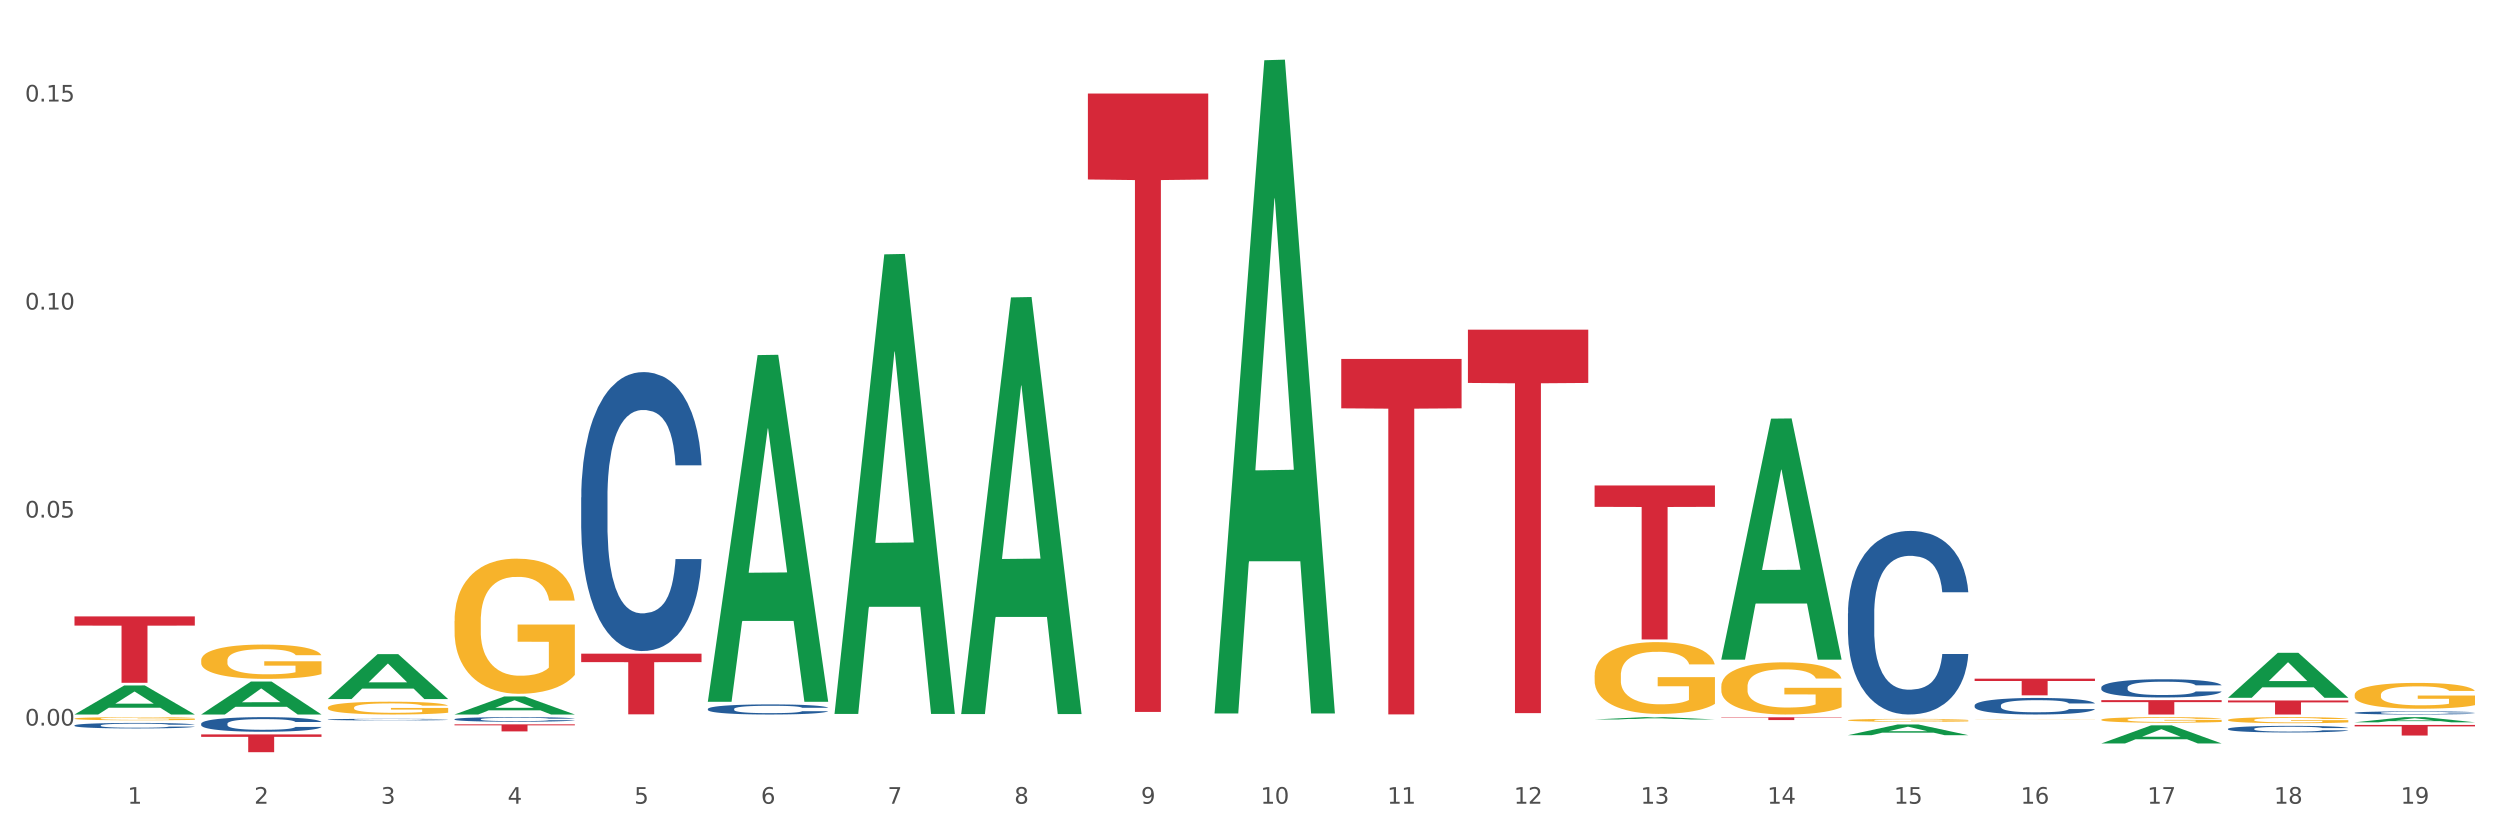
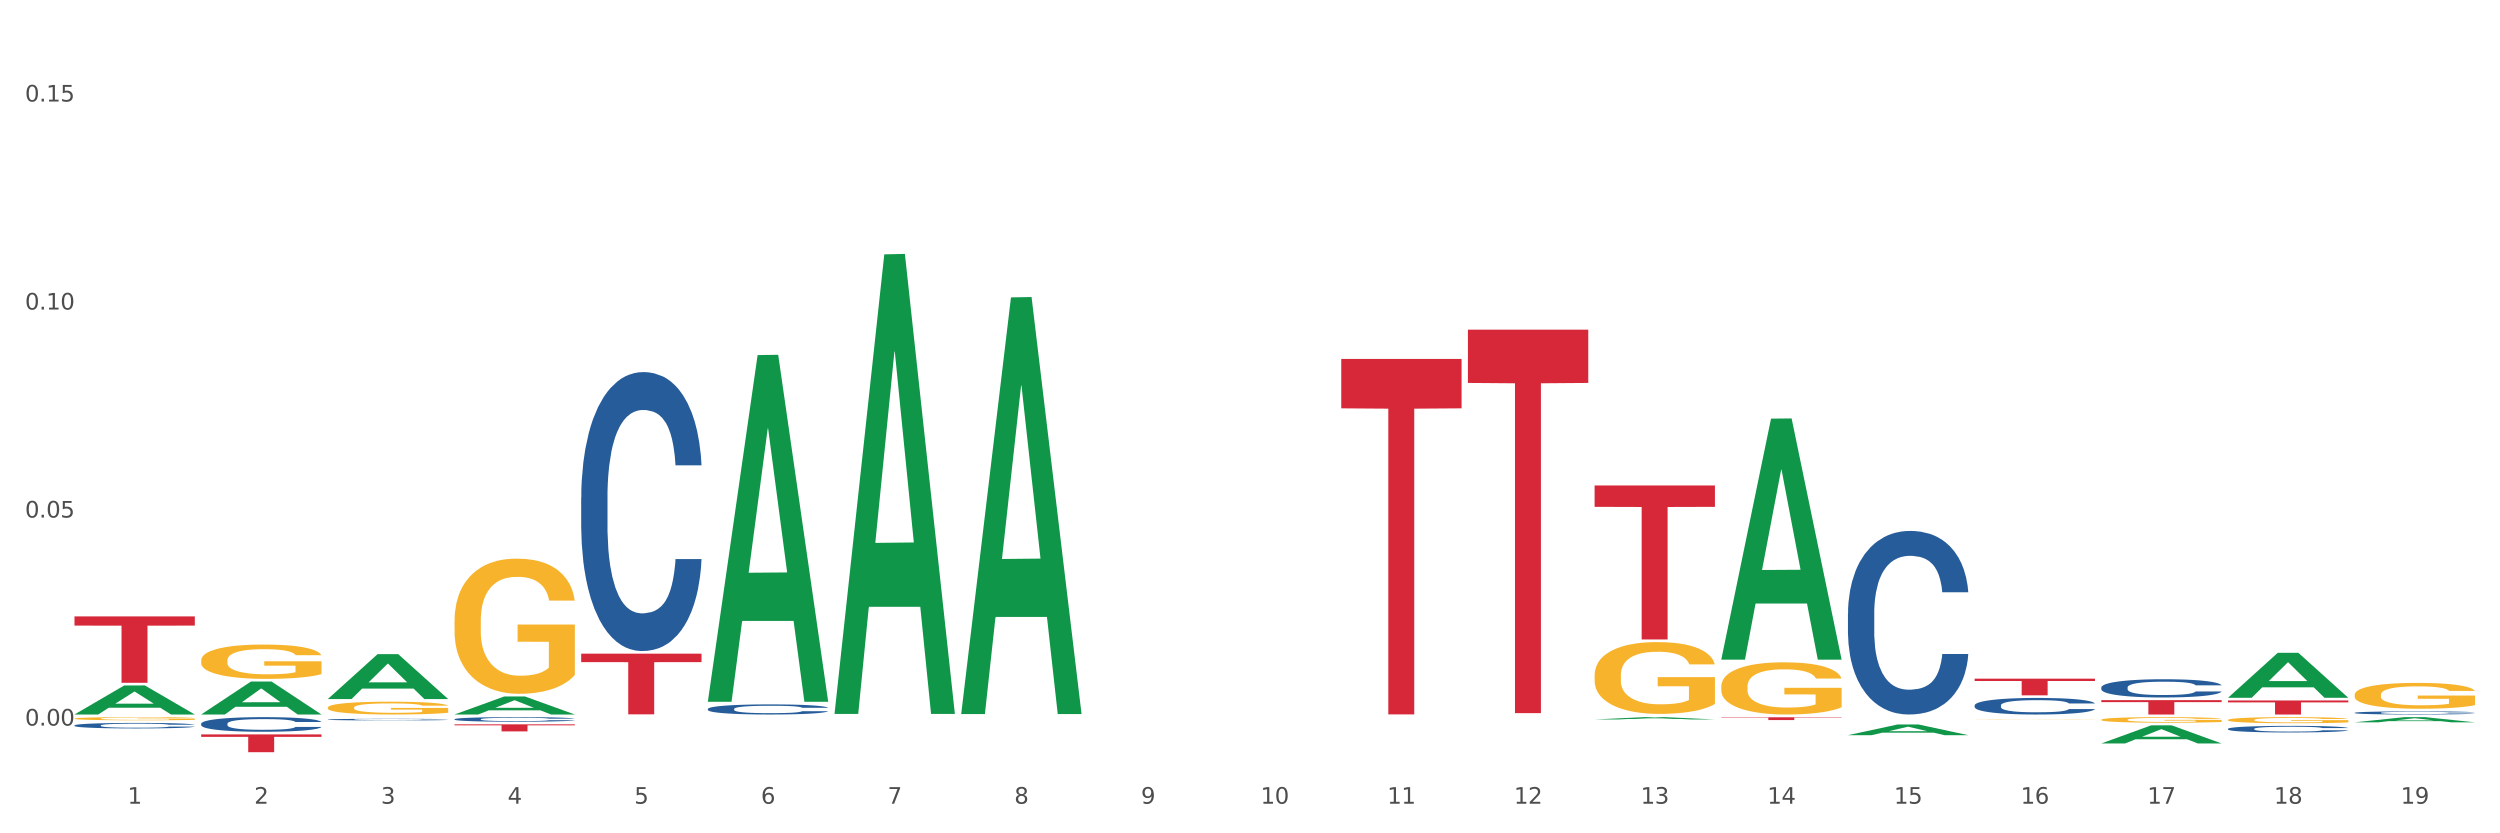
<svg xmlns="http://www.w3.org/2000/svg" xmlns:xlink="http://www.w3.org/1999/xlink" width="1080pt" height="360pt" viewBox="0 0 1080 360" version="1.1">
  <rect x="0" y="0" width="1080" height="360" fill="#333333" stroke="none" />
  <defs>
    <style type="text/css">*{stroke-linejoin: round; stroke-linecap: butt}</style>
  </defs>
  <g id="figure_1">
    <g id="patch_1">
      <path d="M 0 360  L 1080 360  L 1080 0  L 0 0  z " style="fill: #ffffff; stroke: #ffffff; stroke-linejoin: miter" />
    </g>
    <g id="axes_1">
      <g id="matplotlib.axis_1">
        <g id="xtick_1">
          <g id="text_1">
            <g style="fill: #4d4d4d" transform="translate(55.115 347.204) scale(0.096 -0.096)">
              <defs>
                <path id="DejaVuSans-31" d="M 794 531  L 1825 531  L 1825 4091  L 703 3866  L 703 4441  L 1819 4666  L 2450 4666  L 2450 531  L 3481 531  L 3481 0  L 794 0  L 794 531  z " transform="scale(0.016)" />
              </defs>
              <use xlink:href="#DejaVuSans-31" />
            </g>
          </g>
        </g>
        <g id="xtick_2">
          <g id="text_2">
            <g style="fill: #4d4d4d" transform="translate(109.839 347.204) scale(0.096 -0.096)">
              <defs>
                <path id="DejaVuSans-32" d="M 1228 531  L 3431 531  L 3431 0  L 469 0  L 469 531  Q 828 903 1448 1529  Q 2069 2156 2228 2338  Q 2531 2678 2651 2914  Q 2772 3150 2772 3378  Q 2772 3750 2511 3984  Q 2250 4219 1831 4219  Q 1534 4219 1204 4116  Q 875 4013 500 3803  L 500 4441  Q 881 4594 1212 4672  Q 1544 4750 1819 4750  Q 2544 4750 2975 4387  Q 3406 4025 3406 3419  Q 3406 3131 3298 2873  Q 3191 2616 2906 2266  Q 2828 2175 2409 1742  Q 1991 1309 1228 531  z " transform="scale(0.016)" />
              </defs>
              <use xlink:href="#DejaVuSans-32" />
            </g>
          </g>
        </g>
        <g id="xtick_3">
          <g id="text_3">
            <g style="fill: #4d4d4d" transform="translate(164.564 347.204) scale(0.096 -0.096)">
              <defs>
                <path id="DejaVuSans-33" d="M 2597 2516  Q 3050 2419 3304 2112  Q 3559 1806 3559 1356  Q 3559 666 3084 287  Q 2609 -91 1734 -91  Q 1441 -91 1130 -33  Q 819 25 488 141  L 488 750  Q 750 597 1062 519  Q 1375 441 1716 441  Q 2309 441 2620 675  Q 2931 909 2931 1356  Q 2931 1769 2642 2001  Q 2353 2234 1838 2234  L 1294 2234  L 1294 2753  L 1863 2753  Q 2328 2753 2575 2939  Q 2822 3125 2822 3475  Q 2822 3834 2567 4026  Q 2313 4219 1838 4219  Q 1578 4219 1281 4162  Q 984 4106 628 3988  L 628 4550  Q 988 4650 1302 4700  Q 1616 4750 1894 4750  Q 2613 4750 3031 4423  Q 3450 4097 3450 3541  Q 3450 3153 3228 2886  Q 3006 2619 2597 2516  z " transform="scale(0.016)" />
              </defs>
              <use xlink:href="#DejaVuSans-33" />
            </g>
          </g>
        </g>
        <g id="xtick_4">
          <g id="text_4">
            <g style="fill: #4d4d4d" transform="translate(219.288 347.204) scale(0.096 -0.096)">
              <defs>
                <path id="DejaVuSans-34" d="M 2419 4116  L 825 1625  L 2419 1625  L 2419 4116  z M 2253 4666  L 3047 4666  L 3047 1625  L 3713 1625  L 3713 1100  L 3047 1100  L 3047 0  L 2419 0  L 2419 1100  L 313 1100  L 313 1709  L 2253 4666  z " transform="scale(0.016)" />
              </defs>
              <use xlink:href="#DejaVuSans-34" />
            </g>
          </g>
        </g>
        <g id="xtick_5">
          <g id="text_5">
            <g style="fill: #4d4d4d" transform="translate(274.012 347.204) scale(0.096 -0.096)">
              <defs>
                <path id="DejaVuSans-35" d="M 691 4666  L 3169 4666  L 3169 4134  L 1269 4134  L 1269 2991  Q 1406 3038 1543 3061  Q 1681 3084 1819 3084  Q 2600 3084 3056 2656  Q 3513 2228 3513 1497  Q 3513 744 3044 326  Q 2575 -91 1722 -91  Q 1428 -91 1123 -41  Q 819 9 494 109  L 494 744  Q 775 591 1075 516  Q 1375 441 1709 441  Q 2250 441 2565 725  Q 2881 1009 2881 1497  Q 2881 1984 2565 2268  Q 2250 2553 1709 2553  Q 1456 2553 1204 2497  Q 953 2441 691 2322  L 691 4666  z " transform="scale(0.016)" />
              </defs>
              <use xlink:href="#DejaVuSans-35" />
            </g>
          </g>
        </g>
        <g id="xtick_6">
          <g id="text_6">
            <g style="fill: #4d4d4d" transform="translate(328.736 347.204) scale(0.096 -0.096)">
              <defs>
                <path id="DejaVuSans-36" d="M 2113 2584  Q 1688 2584 1439 2293  Q 1191 2003 1191 1497  Q 1191 994 1439 701  Q 1688 409 2113 409  Q 2538 409 2786 701  Q 3034 994 3034 1497  Q 3034 2003 2786 2293  Q 2538 2584 2113 2584  z M 3366 4563  L 3366 3988  Q 3128 4100 2886 4159  Q 2644 4219 2406 4219  Q 1781 4219 1451 3797  Q 1122 3375 1075 2522  Q 1259 2794 1537 2939  Q 1816 3084 2150 3084  Q 2853 3084 3261 2657  Q 3669 2231 3669 1497  Q 3669 778 3244 343  Q 2819 -91 2113 -91  Q 1303 -91 875 529  Q 447 1150 447 2328  Q 447 3434 972 4092  Q 1497 4750 2381 4750  Q 2619 4750 2861 4703  Q 3103 4656 3366 4563  z " transform="scale(0.016)" />
              </defs>
              <use xlink:href="#DejaVuSans-36" />
            </g>
          </g>
        </g>
        <g id="xtick_7">
          <g id="text_7">
            <g style="fill: #4d4d4d" transform="translate(383.461 347.204) scale(0.096 -0.096)">
              <defs>
                <path id="DejaVuSans-37" d="M 525 4666  L 3525 4666  L 3525 4397  L 1831 0  L 1172 0  L 2766 4134  L 525 4134  L 525 4666  z " transform="scale(0.016)" />
              </defs>
              <use xlink:href="#DejaVuSans-37" />
            </g>
          </g>
        </g>
        <g id="xtick_8">
          <g id="text_8">
            <g style="fill: #4d4d4d" transform="translate(438.185 347.204) scale(0.096 -0.096)">
              <defs>
                <path id="DejaVuSans-38" d="M 2034 2216  Q 1584 2216 1326 1975  Q 1069 1734 1069 1313  Q 1069 891 1326 650  Q 1584 409 2034 409  Q 2484 409 2743 651  Q 3003 894 3003 1313  Q 3003 1734 2745 1975  Q 2488 2216 2034 2216  z M 1403 2484  Q 997 2584 770 2862  Q 544 3141 544 3541  Q 544 4100 942 4425  Q 1341 4750 2034 4750  Q 2731 4750 3128 4425  Q 3525 4100 3525 3541  Q 3525 3141 3298 2862  Q 3072 2584 2669 2484  Q 3125 2378 3379 2068  Q 3634 1759 3634 1313  Q 3634 634 3220 271  Q 2806 -91 2034 -91  Q 1263 -91 848 271  Q 434 634 434 1313  Q 434 1759 690 2068  Q 947 2378 1403 2484  z M 1172 3481  Q 1172 3119 1398 2916  Q 1625 2713 2034 2713  Q 2441 2713 2670 2916  Q 2900 3119 2900 3481  Q 2900 3844 2670 4047  Q 2441 4250 2034 4250  Q 1625 4250 1398 4047  Q 1172 3844 1172 3481  z " transform="scale(0.016)" />
              </defs>
              <use xlink:href="#DejaVuSans-38" />
            </g>
          </g>
        </g>
        <g id="xtick_9">
          <g id="text_9">
            <g style="fill: #4d4d4d" transform="translate(492.909 347.204) scale(0.096 -0.096)">
              <defs>
                <path id="DejaVuSans-39" d="M 703 97  L 703 672  Q 941 559 1184 500  Q 1428 441 1663 441  Q 2288 441 2617 861  Q 2947 1281 2994 2138  Q 2813 1869 2534 1725  Q 2256 1581 1919 1581  Q 1219 1581 811 2004  Q 403 2428 403 3163  Q 403 3881 828 4315  Q 1253 4750 1959 4750  Q 2769 4750 3195 4129  Q 3622 3509 3622 2328  Q 3622 1225 3098 567  Q 2575 -91 1691 -91  Q 1453 -91 1209 -44  Q 966 3 703 97  z M 1959 2075  Q 2384 2075 2632 2365  Q 2881 2656 2881 3163  Q 2881 3666 2632 3958  Q 2384 4250 1959 4250  Q 1534 4250 1286 3958  Q 1038 3666 1038 3163  Q 1038 2656 1286 2365  Q 1534 2075 1959 2075  z " transform="scale(0.016)" />
              </defs>
              <use xlink:href="#DejaVuSans-39" />
            </g>
          </g>
        </g>
        <g id="xtick_10">
          <g id="text_10">
            <g style="fill: #4d4d4d" transform="translate(544.58 347.204) scale(0.096 -0.096)">
              <defs>
                <path id="DejaVuSans-30" d="M 2034 4250  Q 1547 4250 1301 3770  Q 1056 3291 1056 2328  Q 1056 1369 1301 889  Q 1547 409 2034 409  Q 2525 409 2770 889  Q 3016 1369 3016 2328  Q 3016 3291 2770 3770  Q 2525 4250 2034 4250  z M 2034 4750  Q 2819 4750 3233 4129  Q 3647 3509 3647 2328  Q 3647 1150 3233 529  Q 2819 -91 2034 -91  Q 1250 -91 836 529  Q 422 1150 422 2328  Q 422 3509 836 4129  Q 1250 4750 2034 4750  z " transform="scale(0.016)" />
              </defs>
              <use xlink:href="#DejaVuSans-31" />
              <use xlink:href="#DejaVuSans-30" transform="translate(63.623 0)" />
            </g>
          </g>
        </g>
        <g id="xtick_11">
          <g id="text_11">
            <g style="fill: #4d4d4d" transform="translate(599.304 347.204) scale(0.096 -0.096)">
              <use xlink:href="#DejaVuSans-31" />
              <use xlink:href="#DejaVuSans-31" transform="translate(63.623 0)" />
            </g>
          </g>
        </g>
        <g id="xtick_12">
          <g id="text_12">
            <g style="fill: #4d4d4d" transform="translate(654.028 347.204) scale(0.096 -0.096)">
              <use xlink:href="#DejaVuSans-31" />
              <use xlink:href="#DejaVuSans-32" transform="translate(63.623 0)" />
            </g>
          </g>
        </g>
        <g id="xtick_13">
          <g id="text_13">
            <g style="fill: #4d4d4d" transform="translate(708.752 347.204) scale(0.096 -0.096)">
              <use xlink:href="#DejaVuSans-31" />
              <use xlink:href="#DejaVuSans-33" transform="translate(63.623 0)" />
            </g>
          </g>
        </g>
        <g id="xtick_14">
          <g id="text_14">
            <g style="fill: #4d4d4d" transform="translate(763.477 347.204) scale(0.096 -0.096)">
              <use xlink:href="#DejaVuSans-31" />
              <use xlink:href="#DejaVuSans-34" transform="translate(63.623 0)" />
            </g>
          </g>
        </g>
        <g id="xtick_15">
          <g id="text_15">
            <g style="fill: #4d4d4d" transform="translate(818.201 347.204) scale(0.096 -0.096)">
              <use xlink:href="#DejaVuSans-31" />
              <use xlink:href="#DejaVuSans-35" transform="translate(63.623 0)" />
            </g>
          </g>
        </g>
        <g id="xtick_16">
          <g id="text_16">
            <g style="fill: #4d4d4d" transform="translate(872.925 347.204) scale(0.096 -0.096)">
              <use xlink:href="#DejaVuSans-31" />
              <use xlink:href="#DejaVuSans-36" transform="translate(63.623 0)" />
            </g>
          </g>
        </g>
        <g id="xtick_17">
          <g id="text_17">
            <g style="fill: #4d4d4d" transform="translate(927.649 347.204) scale(0.096 -0.096)">
              <use xlink:href="#DejaVuSans-31" />
              <use xlink:href="#DejaVuSans-37" transform="translate(63.623 0)" />
            </g>
          </g>
        </g>
        <g id="xtick_18">
          <g id="text_18">
            <g style="fill: #4d4d4d" transform="translate(982.374 347.204) scale(0.096 -0.096)">
              <use xlink:href="#DejaVuSans-31" />
              <use xlink:href="#DejaVuSans-38" transform="translate(63.623 0)" />
            </g>
          </g>
        </g>
        <g id="xtick_19">
          <g id="text_19">
            <g style="fill: #4d4d4d" transform="translate(1037.098 347.204) scale(0.096 -0.096)">
              <use xlink:href="#DejaVuSans-31" />
              <use xlink:href="#DejaVuSans-39" transform="translate(63.623 0)" />
            </g>
          </g>
        </g>
        <g id="xtick_20" />
        <g id="xtick_21" />
        <g id="xtick_22" />
        <g id="xtick_23" />
        <g id="xtick_24" />
        <g id="xtick_25" />
        <g id="xtick_26" />
        <g id="xtick_27" />
        <g id="xtick_28" />
        <g id="xtick_29" />
        <g id="xtick_30" />
        <g id="xtick_31" />
        <g id="xtick_32" />
        <g id="xtick_33" />
        <g id="xtick_34" />
        <g id="xtick_35" />
        <g id="xtick_36" />
        <g id="xtick_37" />
      </g>
      <g id="matplotlib.axis_2">
        <g id="ytick_1">
          <g id="text_20">
            <g style="fill: #4d4d4d" transform="translate(10.8 313.451) scale(0.096 -0.096)">
              <defs>
-                 <path id="DejaVuSans-2e" d="M 684 794  L 1344 794  L 1344 0  L 684 0  L 684 794  z " transform="scale(0.016)" />
+                 <path id="DejaVuSans-2e" d="M 684 794  L 1344 794  L 1344 0  L 684 0  z " transform="scale(0.016)" />
              </defs>
              <use xlink:href="#DejaVuSans-30" />
              <use xlink:href="#DejaVuSans-2e" transform="translate(63.623 0)" />
              <use xlink:href="#DejaVuSans-30" transform="translate(95.41 0)" />
              <use xlink:href="#DejaVuSans-30" transform="translate(159.033 0)" />
            </g>
          </g>
        </g>
        <g id="ytick_2">
          <g id="text_21">
            <g style="fill: #4d4d4d" transform="translate(10.8 223.59) scale(0.096 -0.096)">
              <use xlink:href="#DejaVuSans-30" />
              <use xlink:href="#DejaVuSans-2e" transform="translate(63.623 0)" />
              <use xlink:href="#DejaVuSans-30" transform="translate(95.41 0)" />
              <use xlink:href="#DejaVuSans-35" transform="translate(159.033 0)" />
            </g>
          </g>
        </g>
        <g id="ytick_3">
          <g id="text_22">
            <g style="fill: #4d4d4d" transform="translate(10.8 133.728) scale(0.096 -0.096)">
              <use xlink:href="#DejaVuSans-30" />
              <use xlink:href="#DejaVuSans-2e" transform="translate(63.623 0)" />
              <use xlink:href="#DejaVuSans-31" transform="translate(95.41 0)" />
              <use xlink:href="#DejaVuSans-30" transform="translate(159.033 0)" />
            </g>
          </g>
        </g>
        <g id="ytick_4">
          <g id="text_23">
            <g style="fill: #4d4d4d" transform="translate(10.8 43.867) scale(0.096 -0.096)">
              <use xlink:href="#DejaVuSans-30" />
              <use xlink:href="#DejaVuSans-2e" transform="translate(63.623 0)" />
              <use xlink:href="#DejaVuSans-31" transform="translate(95.41 0)" />
              <use xlink:href="#DejaVuSans-35" transform="translate(159.033 0)" />
            </g>
          </g>
        </g>
        <g id="ytick_5" />
        <g id="ytick_6" />
        <g id="ytick_7" />
      </g>
      <g id="PolyCollection_1">
        <path d="M 32.175 308.644  L 32.229 308.632  L 53.667 296.116  L 62.564 296.105  L 84.163 308.668  L 73.873 308.668  L 69.21 305.742  L 47.075 305.742  L 46.914 305.789  L 42.412 308.668  L 32.175 308.668  L 32.175 308.644  L 49.862 303.996  L 66.423 303.985  L 58.223 298.782  L 58.115 298.759  L 58.008 298.794  L 49.808 303.985  L 49.862 303.996  L 32.175 308.644  z " clip-path="url(#p901a28ba6f)" style="fill: #109648" />
        <path d="M 86.899 308.641  L 86.953 308.628  L 108.391 294.427  L 117.288 294.413  L 138.887 308.668  L 128.597 308.668  L 123.934 305.348  L 101.799 305.348  L 101.638 305.402  L 97.136 308.668  L 86.899 308.668  L 86.899 308.641  L 104.586 303.368  L 121.147 303.354  L 112.947 297.452  L 112.84 297.425  L 112.733 297.465  L 104.532 303.354  L 104.586 303.368  L 86.899 308.641  z " clip-path="url(#p901a28ba6f)" style="fill: #109648" />
        <path d="M 86.899 317.254  L 138.887 317.254  L 138.887 318.323  L 118.437 318.331  L 118.437 324.95  L 107.226 324.95  L 107.226 318.331  L 86.899 318.323  L 86.899 317.261  L 86.899 317.254  z " clip-path="url(#p901a28ba6f)" style="fill: #d62839" />
        <path d="M 32.175 266.276  L 84.163 266.276  L 84.163 270.263  L 63.713 270.29  L 63.713 294.968  L 52.502 294.968  L 52.502 270.29  L 32.175 270.263  L 32.175 266.303  L 32.175 266.276  z " clip-path="url(#p901a28ba6f)" style="fill: #d62839" />
        <path d="M 579.418 155.059  L 631.406 155.059  L 631.406 176.399  L 610.956 176.544  L 610.956 308.625  L 599.745 308.625  L 599.745 176.544  L 579.418 176.399  L 579.418 155.203  L 579.418 155.059  z " clip-path="url(#p901a28ba6f)" style="fill: #d62839" />
-         <path d="M 1017.212 313.176  L 1069.2 313.176  L 1069.2 313.811  L 1048.75 313.816  L 1048.75 317.751  L 1037.539 317.751  L 1037.539 313.816  L 1017.212 313.811  L 1017.212 313.18  L 1017.212 313.176  z " clip-path="url(#p901a28ba6f)" style="fill: #d62839" />
        <path d="M 907.763 302.447  L 959.751 302.447  L 959.751 303.311  L 939.301 303.317  L 939.301 308.668  L 928.09 308.668  L 928.09 303.317  L 907.763 303.311  L 907.763 302.453  L 907.763 302.447  z " clip-path="url(#p901a28ba6f)" style="fill: #d62839" />
        <path d="M 962.488 302.594  L 1014.476 302.594  L 1014.476 303.438  L 994.025 303.444  L 994.025 308.668  L 982.815 308.668  L 982.815 303.444  L 962.488 303.438  L 962.488 302.6  L 962.488 302.594  z " clip-path="url(#p901a28ba6f)" style="fill: #d62839" />
        <path d="M 853.039 293.192  L 905.027 293.192  L 905.027 294.19  L 884.577 294.197  L 884.577 300.371  L 873.366 300.371  L 873.366 294.197  L 853.039 294.19  L 853.039 293.199  L 853.039 293.192  z " clip-path="url(#p901a28ba6f)" style="fill: #d62839" />
        <path d="M 743.591 309.851  L 795.579 309.851  L 795.579 310.021  L 775.128 310.022  L 775.128 311.073  L 763.918 311.073  L 763.918 310.022  L 743.591 310.021  L 743.591 309.853  L 743.591 309.851  z " clip-path="url(#p901a28ba6f)" style="fill: #d62839" />
        <path d="M 634.142 142.404  L 686.13 142.404  L 686.13 165.427  L 665.68 165.583  L 665.68 308.078  L 654.469 308.078  L 654.469 165.583  L 634.142 165.427  L 634.142 142.559  L 634.142 142.404  z " clip-path="url(#p901a28ba6f)" style="fill: #d62839" />
        <path d="M 688.866 209.708  L 740.854 209.708  L 740.854 218.956  L 720.404 219.018  L 720.404 276.253  L 709.193 276.253  L 709.193 219.018  L 688.866 218.956  L 688.866 209.771  L 688.866 209.708  z " clip-path="url(#p901a28ba6f)" style="fill: #d62839" />
        <path d="M 251.072 282.391  L 303.06 282.391  L 303.06 286.033  L 282.61 286.058  L 282.61 308.599  L 271.399 308.599  L 271.399 286.058  L 251.072 286.033  L 251.072 282.416  L 251.072 282.391  z " clip-path="url(#p901a28ba6f)" style="fill: #d62839" />
-         <path d="M 469.969 40.413  L 521.957 40.413  L 521.957 77.538  L 501.507 77.789  L 501.507 307.56  L 490.296 307.56  L 490.296 77.789  L 469.969 77.538  L 469.969 40.664  L 469.969 40.413  z " clip-path="url(#p901a28ba6f)" style="fill: #d62839" />
        <path d="M 196.348 312.92  L 248.336 312.92  L 248.336 313.341  L 227.886 313.344  L 227.886 315.95  L 216.675 315.95  L 216.675 313.344  L 196.348 313.341  L 196.348 312.923  L 196.348 312.92  z " clip-path="url(#p901a28ba6f)" style="fill: #d62839" />
        <path d="M 743.591 296.542  L 743.652 296.521  L 743.652 295.78  L 743.775 295.142  L 744.388 293.598  L 745.309 292.322  L 745.984 291.642  L 746.66 291.086  L 747.457 290.531  L 748.44 289.954  L 750.22 289.11  L 751.324 288.678  L 752.675 288.225  L 755.13 287.566  L 756.91 287.195  L 758.751 286.887  L 761.759 286.516  L 763.723 286.351  L 765.81 286.228  L 768.326 286.145  L 770.229 286.125  L 774.403 286.187  L 777.963 286.372  L 779.681 286.516  L 781.891 286.763  L 783.057 286.928  L 784.96 287.257  L 786.924 287.689  L 788.275 288.06  L 790.3 288.76  L 791.835 289.46  L 793.246 290.325  L 793.983 290.922  L 794.535 291.478  L 795.026 292.116  L 795.517 293.124  L 784.469 293.124  L 784.039 292.404  L 783.364 291.725  L 782.382 291.066  L 781.523 290.654  L 780.05 290.139  L 778.699 289.81  L 777.288 289.563  L 775.569 289.357  L 774.219 289.254  L 772.316 289.172  L 768.572 289.192  L 766.055 289.357  L 764.337 289.563  L 763.232 289.748  L 762.25 289.954  L 761.145 290.242  L 759.856 290.675  L 758.935 291.066  L 758.015 291.56  L 757.278 292.054  L 756.603 292.63  L 756.051 293.248  L 755.621 293.886  L 755.253 294.669  L 754.946 295.965  L 754.946 298.786  L 755.068 299.424  L 755.375 300.268  L 755.744 300.906  L 756.357 301.668  L 756.91 302.183  L 757.953 302.924  L 759.119 303.542  L 760.04 303.933  L 760.961 304.262  L 762.557 304.715  L 764.337 305.086  L 765.871 305.312  L 767.958 305.518  L 769.37 305.6  L 770.597 305.641  L 773.605 305.641  L 775.753 305.58  L 778.147 305.436  L 779.988 305.25  L 781.523 305.024  L 783.241 304.653  L 784.346 304.303  L 784.346 300.001  L 770.843 299.98  L 770.843 297.118  L 795.579 297.118  L 795.579 305.518  L 794.535 305.95  L 793.369 306.341  L 792.141 306.691  L 790.3 307.124  L 788.09 307.535  L 786.126 307.824  L 784.039 308.071  L 781.584 308.297  L 778.392 308.503  L 776.428 308.585  L 773.973 308.647  L 771.088 308.668  L 768.572 308.627  L 766.117 308.524  L 763.539 308.338  L 761.022 308.071  L 759.119 307.803  L 757.217 307.474  L 755.191 307.041  L 753.595 306.63  L 752.368 306.259  L 751.017 305.786  L 749.544 305.168  L 748.44 304.612  L 747.457 304.036  L 746.414 303.294  L 745.677 302.656  L 744.941 301.853  L 744.511 301.256  L 744.02 300.33  L 743.652 299.033  L 743.591 296.542  z " clip-path="url(#p901a28ba6f)" style="fill: #f7b32b" />
        <path d="M 907.763 310.918  L 907.825 310.916  L 907.825 310.836  L 907.948 310.768  L 908.561 310.603  L 909.482 310.467  L 910.157 310.394  L 910.832 310.334  L 911.63 310.275  L 912.612 310.213  L 914.392 310.123  L 915.497 310.077  L 916.847 310.028  L 919.303 309.958  L 921.083 309.918  L 922.924 309.885  L 925.932 309.846  L 927.896 309.828  L 929.983 309.815  L 932.499 309.806  L 934.402 309.804  L 938.576 309.81  L 942.136 309.83  L 943.854 309.846  L 946.064 309.872  L 947.23 309.89  L 949.133 309.925  L 951.097 309.971  L 952.447 310.011  L 954.473 310.086  L 956.007 310.161  L 957.419 310.253  L 958.156 310.317  L 958.708 310.376  L 959.199 310.445  L 959.69 310.552  L 948.642 310.552  L 948.212 310.475  L 947.537 310.403  L 946.555 310.332  L 945.696 310.288  L 944.223 310.233  L 942.872 310.198  L 941.46 310.172  L 939.742 310.15  L 938.392 310.139  L 936.489 310.13  L 932.745 310.132  L 930.228 310.15  L 928.51 310.172  L 927.405 310.191  L 926.423 310.213  L 925.318 310.244  L 924.029 310.29  L 923.108 310.332  L 922.187 310.385  L 921.451 310.438  L 920.776 310.5  L 920.223 310.566  L 919.794 310.634  L 919.425 310.718  L 919.119 310.856  L 919.119 311.158  L 919.241 311.226  L 919.548 311.316  L 919.916 311.385  L 920.53 311.466  L 921.083 311.521  L 922.126 311.6  L 923.292 311.666  L 924.213 311.708  L 925.134 311.744  L 926.73 311.792  L 928.51 311.832  L 930.044 311.856  L 932.131 311.878  L 933.543 311.887  L 934.77 311.891  L 937.778 311.891  L 939.926 311.884  L 942.32 311.869  L 944.161 311.849  L 945.696 311.825  L 947.414 311.785  L 948.519 311.748  L 948.519 311.288  L 935.016 311.286  L 935.016 310.98  L 959.751 310.98  L 959.751 311.878  L 958.708 311.924  L 957.542 311.966  L 956.314 312.003  L 954.473 312.05  L 952.263 312.094  L 950.299 312.124  L 948.212 312.151  L 945.757 312.175  L 942.565 312.197  L 940.601 312.206  L 938.146 312.213  L 935.261 312.215  L 932.745 312.21  L 930.29 312.199  L 927.712 312.179  L 925.195 312.151  L 923.292 312.122  L 921.39 312.087  L 919.364 312.041  L 917.768 311.997  L 916.541 311.957  L 915.19 311.906  L 913.717 311.84  L 912.612 311.781  L 911.63 311.719  L 910.587 311.64  L 909.85 311.572  L 909.114 311.486  L 908.684 311.422  L 908.193 311.323  L 907.825 311.184  L 907.763 310.918  z " clip-path="url(#p901a28ba6f)" style="fill: #f7b32b" />
        <path d="M 962.488 311.019  L 962.549 311.016  L 962.549 310.93  L 962.672 310.856  L 963.286 310.676  L 964.206 310.527  L 964.881 310.447  L 965.557 310.383  L 966.355 310.318  L 967.337 310.25  L 969.117 310.152  L 970.221 310.102  L 971.572 310.049  L 974.027 309.972  L 975.807 309.929  L 977.648 309.893  L 980.656 309.849  L 982.62 309.83  L 984.707 309.816  L 987.223 309.806  L 989.126 309.804  L 993.3 309.811  L 996.86 309.833  L 998.579 309.849  L 1000.788 309.878  L 1001.954 309.898  L 1003.857 309.936  L 1005.821 309.986  L 1007.172 310.03  L 1009.197 310.111  L 1010.732 310.193  L 1012.143 310.294  L 1012.88 310.363  L 1013.432 310.428  L 1013.923 310.503  L 1014.414 310.62  L 1003.366 310.62  L 1002.936 310.536  L 1002.261 310.457  L 1001.279 310.38  L 1000.42 310.332  L 998.947 310.272  L 997.596 310.234  L 996.185 310.205  L 994.466 310.181  L 993.116 310.169  L 991.213 310.159  L 987.469 310.162  L 984.952 310.181  L 983.234 310.205  L 982.129 310.226  L 981.147 310.25  L 980.042 310.284  L 978.753 310.335  L 977.832 310.38  L 976.912 310.438  L 976.175 310.495  L 975.5 310.563  L 974.948 310.635  L 974.518 310.709  L 974.15 310.8  L 973.843 310.952  L 973.843 311.281  L 973.966 311.355  L 974.272 311.454  L 974.641 311.528  L 975.255 311.617  L 975.807 311.677  L 976.85 311.763  L 978.017 311.835  L 978.937 311.881  L 979.858 311.919  L 981.454 311.972  L 983.234 312.015  L 984.768 312.042  L 986.855 312.066  L 988.267 312.075  L 989.494 312.08  L 992.502 312.08  L 994.65 312.073  L 997.044 312.056  L 998.885 312.035  L 1000.42 312.008  L 1002.139 311.965  L 1003.243 311.924  L 1003.243 311.422  L 989.74 311.42  L 989.74 311.086  L 1014.476 311.086  L 1014.476 312.066  L 1013.432 312.116  L 1012.266 312.162  L 1011.038 312.203  L 1009.197 312.253  L 1006.987 312.301  L 1005.023 312.335  L 1002.936 312.364  L 1000.481 312.39  L 997.29 312.414  L 995.325 312.424  L 992.87 312.431  L 989.985 312.433  L 987.469 312.428  L 985.014 312.416  L 982.436 312.395  L 979.919 312.364  L 978.017 312.332  L 976.114 312.294  L 974.088 312.244  L 972.492 312.196  L 971.265 312.152  L 969.915 312.097  L 968.441 312.025  L 967.337 311.96  L 966.355 311.893  L 965.311 311.807  L 964.575 311.732  L 963.838 311.638  L 963.408 311.569  L 962.917 311.461  L 962.549 311.309  L 962.488 311.019  z " clip-path="url(#p901a28ba6f)" style="fill: #f7b32b" />
        <path d="M 1017.212 300.172  L 1017.273 300.162  L 1017.273 299.795  L 1017.396 299.479  L 1018.01 298.714  L 1018.931 298.082  L 1019.606 297.746  L 1020.281 297.471  L 1021.079 297.196  L 1022.061 296.91  L 1023.841 296.492  L 1024.946 296.278  L 1026.296 296.054  L 1028.751 295.728  L 1030.531 295.544  L 1032.373 295.392  L 1035.38 295.208  L 1037.344 295.127  L 1039.431 295.065  L 1041.948 295.025  L 1043.85 295.014  L 1048.024 295.045  L 1051.584 295.137  L 1053.303 295.208  L 1055.512 295.33  L 1056.679 295.412  L 1058.581 295.575  L 1060.546 295.789  L 1061.896 295.973  L 1063.921 296.319  L 1065.456 296.666  L 1066.868 297.094  L 1067.604 297.389  L 1068.157 297.664  L 1068.648 297.98  L 1069.139 298.48  L 1058.09 298.48  L 1057.661 298.123  L 1056.986 297.787  L 1056.004 297.461  L 1055.144 297.257  L 1053.671 297.002  L 1052.321 296.839  L 1050.909 296.717  L 1049.19 296.615  L 1047.84 296.564  L 1045.937 296.523  L 1042.193 296.533  L 1039.677 296.615  L 1037.958 296.717  L 1036.853 296.808  L 1035.871 296.91  L 1034.766 297.053  L 1033.477 297.267  L 1032.557 297.461  L 1031.636 297.705  L 1030.899 297.95  L 1030.224 298.235  L 1029.672 298.541  L 1029.242 298.857  L 1028.874 299.244  L 1028.567 299.886  L 1028.567 301.283  L 1028.69 301.599  L 1028.997 302.017  L 1029.365 302.333  L 1029.979 302.71  L 1030.531 302.964  L 1031.575 303.331  L 1032.741 303.637  L 1033.662 303.831  L 1034.582 303.994  L 1036.178 304.218  L 1037.958 304.402  L 1039.493 304.514  L 1041.579 304.616  L 1042.991 304.656  L 1044.219 304.677  L 1047.226 304.677  L 1049.375 304.646  L 1051.768 304.575  L 1053.61 304.483  L 1055.144 304.371  L 1056.863 304.188  L 1057.968 304.014  L 1057.968 301.884  L 1044.464 301.874  L 1044.464 300.457  L 1069.2 300.457  L 1069.2 304.616  L 1068.157 304.83  L 1066.99 305.023  L 1065.763 305.197  L 1063.921 305.411  L 1061.712 305.614  L 1059.748 305.757  L 1057.661 305.879  L 1055.206 305.992  L 1052.014 306.093  L 1050.05 306.134  L 1047.595 306.165  L 1044.71 306.175  L 1042.193 306.155  L 1039.738 306.104  L 1037.16 306.012  L 1034.644 305.879  L 1032.741 305.747  L 1030.838 305.584  L 1028.813 305.37  L 1027.217 305.166  L 1025.989 304.983  L 1024.639 304.748  L 1023.166 304.442  L 1022.061 304.167  L 1021.079 303.882  L 1020.035 303.515  L 1019.299 303.199  L 1018.562 302.801  L 1018.133 302.506  L 1017.642 302.047  L 1017.273 301.405  L 1017.212 300.172  z " clip-path="url(#p901a28ba6f)" style="fill: #f7b32b" />
        <path d="M 688.866 291.723  L 688.928 291.695  L 688.928 290.675  L 689.05 289.797  L 689.664 287.672  L 690.585 285.916  L 691.26 284.981  L 691.935 284.216  L 692.733 283.452  L 693.715 282.658  L 695.495 281.497  L 696.6 280.902  L 697.95 280.279  L 700.406 279.372  L 702.186 278.862  L 704.027 278.438  L 707.034 277.928  L 708.999 277.701  L 711.086 277.531  L 713.602 277.418  L 715.505 277.389  L 719.679 277.474  L 723.239 277.729  L 724.957 277.928  L 727.167 278.268  L 728.333 278.494  L 730.236 278.947  L 732.2 279.542  L 733.55 280.052  L 735.576 281.015  L 737.11 281.978  L 738.522 283.168  L 739.258 283.99  L 739.811 284.755  L 740.302 285.633  L 740.793 287.021  L 729.745 287.021  L 729.315 286.029  L 728.64 285.094  L 727.658 284.188  L 726.799 283.621  L 725.325 282.913  L 723.975 282.46  L 722.563 282.12  L 720.845 281.837  L 719.494 281.695  L 717.592 281.582  L 713.848 281.61  L 711.331 281.837  L 709.612 282.12  L 708.508 282.375  L 707.526 282.658  L 706.421 283.055  L 705.132 283.65  L 704.211 284.188  L 703.29 284.868  L 702.554 285.548  L 701.879 286.341  L 701.326 287.191  L 700.897 288.069  L 700.528 289.145  L 700.221 290.93  L 700.221 294.811  L 700.344 295.689  L 700.651 296.85  L 701.019 297.729  L 701.633 298.777  L 702.186 299.485  L 703.229 300.505  L 704.395 301.355  L 705.316 301.893  L 706.237 302.346  L 707.832 302.969  L 709.612 303.479  L 711.147 303.791  L 713.234 304.074  L 714.645 304.187  L 715.873 304.244  L 718.881 304.244  L 721.029 304.159  L 723.423 303.961  L 725.264 303.706  L 726.799 303.394  L 728.517 302.884  L 729.622 302.403  L 729.622 296.482  L 716.119 296.454  L 716.119 292.516  L 740.854 292.516  L 740.854 304.074  L 739.811 304.669  L 738.645 305.207  L 737.417 305.689  L 735.576 306.284  L 733.366 306.85  L 731.402 307.247  L 729.315 307.587  L 726.86 307.898  L 723.668 308.181  L 721.704 308.295  L 719.249 308.38  L 716.364 308.408  L 713.848 308.351  L 711.392 308.21  L 708.814 307.955  L 706.298 307.587  L 704.395 307.218  L 702.492 306.765  L 700.467 306.17  L 698.871 305.604  L 697.643 305.094  L 696.293 304.442  L 694.82 303.592  L 693.715 302.828  L 692.733 302.034  L 691.69 301.015  L 690.953 300.136  L 690.217 299.032  L 689.787 298.21  L 689.296 296.935  L 688.928 295.151  L 688.866 291.723  z " clip-path="url(#p901a28ba6f)" style="fill: #f7b32b" />
        <path d="M 32.175 310.433  L 32.236 310.432  L 32.236 310.387  L 32.359 310.349  L 32.973 310.255  L 33.894 310.178  L 34.569 310.137  L 35.244 310.104  L 36.042 310.07  L 37.024 310.035  L 38.804 309.984  L 39.909 309.958  L 41.259 309.931  L 43.714 309.891  L 45.494 309.869  L 47.336 309.85  L 50.343 309.827  L 52.307 309.818  L 54.394 309.81  L 56.911 309.805  L 58.814 309.804  L 62.987 309.808  L 66.547 309.819  L 68.266 309.827  L 70.476 309.842  L 71.642 309.852  L 73.544 309.872  L 75.509 309.898  L 76.859 309.921  L 78.884 309.963  L 80.419 310.005  L 81.831 310.058  L 82.567 310.094  L 83.12 310.127  L 83.611 310.166  L 84.102 310.227  L 73.053 310.227  L 72.624 310.183  L 71.949 310.142  L 70.967 310.102  L 70.107 310.077  L 68.634 310.046  L 67.284 310.026  L 65.872 310.012  L 64.153 309.999  L 62.803 309.993  L 60.9 309.988  L 57.156 309.989  L 54.64 309.999  L 52.921 310.012  L 51.816 310.023  L 50.834 310.035  L 49.729 310.053  L 48.44 310.079  L 47.52 310.102  L 46.599 310.132  L 45.863 310.162  L 45.187 310.197  L 44.635 310.234  L 44.205 310.273  L 43.837 310.32  L 43.53 310.398  L 43.53 310.569  L 43.653 310.607  L 43.96 310.658  L 44.328 310.697  L 44.942 310.743  L 45.494 310.774  L 46.538 310.819  L 47.704 310.856  L 48.625 310.88  L 49.545 310.899  L 51.141 310.927  L 52.921 310.949  L 54.456 310.963  L 56.542 310.975  L 57.954 310.98  L 59.182 310.983  L 62.189 310.983  L 64.338 310.979  L 66.731 310.97  L 68.573 310.959  L 70.107 310.945  L 71.826 310.923  L 72.931 310.902  L 72.931 310.642  L 59.427 310.641  L 59.427 310.468  L 84.163 310.468  L 84.163 310.975  L 83.12 311.001  L 81.953 311.025  L 80.726 311.046  L 78.884 311.072  L 76.675 311.097  L 74.711 311.115  L 72.624 311.129  L 70.169 311.143  L 66.977 311.156  L 65.013 311.161  L 62.558 311.164  L 59.673 311.166  L 57.156 311.163  L 54.701 311.157  L 52.123 311.146  L 49.607 311.129  L 47.704 311.113  L 45.801 311.093  L 43.776 311.067  L 42.18 311.042  L 40.952 311.02  L 39.602 310.991  L 38.129 310.954  L 37.024 310.921  L 36.042 310.886  L 34.998 310.841  L 34.262 310.802  L 33.525 310.754  L 33.096 310.718  L 32.605 310.662  L 32.236 310.584  L 32.175 310.433  z " clip-path="url(#p901a28ba6f)" style="fill: #f7b32b" />
        <path d="M 86.899 285.302  L 86.961 285.289  L 86.961 284.801  L 87.083 284.382  L 87.697 283.366  L 88.618 282.527  L 89.293 282.08  L 89.968 281.714  L 90.766 281.349  L 91.748 280.969  L 93.528 280.414  L 94.633 280.13  L 95.983 279.832  L 98.439 279.399  L 100.219 279.155  L 102.06 278.952  L 105.067 278.708  L 107.032 278.6  L 109.118 278.519  L 111.635 278.465  L 113.538 278.451  L 117.712 278.492  L 121.272 278.614  L 122.99 278.708  L 125.2 278.871  L 126.366 278.979  L 128.269 279.196  L 130.233 279.48  L 131.583 279.724  L 133.609 280.184  L 135.143 280.644  L 136.555 281.213  L 137.291 281.606  L 137.844 281.971  L 138.335 282.391  L 138.826 283.055  L 127.778 283.055  L 127.348 282.581  L 126.673 282.134  L 125.691 281.701  L 124.832 281.43  L 123.358 281.091  L 122.008 280.875  L 120.596 280.712  L 118.878 280.577  L 117.527 280.509  L 115.625 280.455  L 111.881 280.468  L 109.364 280.577  L 107.645 280.712  L 106.541 280.834  L 105.559 280.969  L 104.454 281.159  L 103.165 281.443  L 102.244 281.701  L 101.323 282.026  L 100.587 282.351  L 99.912 282.73  L 99.359 283.136  L 98.93 283.556  L 98.561 284.07  L 98.254 284.923  L 98.254 286.778  L 98.377 287.198  L 98.684 287.753  L 99.052 288.173  L 99.666 288.674  L 100.219 289.012  L 101.262 289.5  L 102.428 289.906  L 103.349 290.163  L 104.27 290.38  L 105.865 290.678  L 107.645 290.921  L 109.18 291.07  L 111.267 291.206  L 112.678 291.26  L 113.906 291.287  L 116.914 291.287  L 119.062 291.246  L 121.456 291.152  L 123.297 291.03  L 124.832 290.881  L 126.55 290.637  L 127.655 290.407  L 127.655 287.577  L 114.152 287.563  L 114.152 285.681  L 138.887 285.681  L 138.887 291.206  L 137.844 291.49  L 136.678 291.747  L 135.45 291.977  L 133.609 292.262  L 131.399 292.533  L 129.435 292.722  L 127.348 292.885  L 124.893 293.034  L 121.701 293.169  L 119.737 293.223  L 117.282 293.264  L 114.397 293.277  L 111.881 293.25  L 109.425 293.183  L 106.847 293.061  L 104.331 292.885  L 102.428 292.709  L 100.525 292.492  L 98.5 292.208  L 96.904 291.937  L 95.676 291.693  L 94.326 291.382  L 92.853 290.976  L 91.748 290.61  L 90.766 290.231  L 89.723 289.743  L 88.986 289.324  L 88.25 288.796  L 87.82 288.403  L 87.329 287.794  L 86.961 286.941  L 86.899 285.302  z " clip-path="url(#p901a28ba6f)" style="fill: #f7b32b" />
        <path d="M 196.348 268.313  L 196.409 268.26  L 196.409 266.34  L 196.532 264.687  L 197.146 260.687  L 198.066 257.38  L 198.742 255.621  L 199.417 254.181  L 200.215 252.741  L 201.197 251.247  L 202.977 249.061  L 204.082 247.941  L 205.432 246.768  L 207.887 245.061  L 209.667 244.101  L 211.508 243.301  L 214.516 242.341  L 216.48 241.915  L 218.567 241.595  L 221.084 241.381  L 222.986 241.328  L 227.16 241.488  L 230.72 241.968  L 232.439 242.341  L 234.648 242.981  L 235.815 243.408  L 237.717 244.261  L 239.681 245.381  L 241.032 246.341  L 243.057 248.154  L 244.592 249.968  L 246.003 252.207  L 246.74 253.754  L 247.292 255.194  L 247.783 256.847  L 248.275 259.46  L 237.226 259.46  L 236.797 257.594  L 236.121 255.834  L 235.139 254.127  L 234.28 253.061  L 232.807 251.727  L 231.457 250.874  L 230.045 250.234  L 228.326 249.701  L 226.976 249.434  L 225.073 249.221  L 221.329 249.274  L 218.813 249.701  L 217.094 250.234  L 215.989 250.714  L 215.007 251.247  L 213.902 251.994  L 212.613 253.114  L 211.693 254.127  L 210.772 255.407  L 210.035 256.687  L 209.36 258.18  L 208.808 259.78  L 208.378 261.434  L 208.01 263.46  L 207.703 266.82  L 207.703 274.126  L 207.826 275.779  L 208.133 277.966  L 208.501 279.619  L 209.115 281.592  L 209.667 282.926  L 210.711 284.846  L 211.877 286.446  L 212.797 287.459  L 213.718 288.312  L 215.314 289.485  L 217.094 290.445  L 218.628 291.032  L 220.715 291.565  L 222.127 291.779  L 223.355 291.885  L 226.362 291.885  L 228.51 291.725  L 230.904 291.352  L 232.746 290.872  L 234.28 290.285  L 235.999 289.325  L 237.104 288.419  L 237.104 277.273  L 223.6 277.219  L 223.6 269.806  L 248.336 269.806  L 248.336 291.565  L 247.292 292.685  L 246.126 293.698  L 244.899 294.605  L 243.057 295.725  L 240.848 296.792  L 238.884 297.538  L 236.797 298.178  L 234.341 298.765  L 231.15 299.298  L 229.186 299.511  L 226.73 299.671  L 223.846 299.725  L 221.329 299.618  L 218.874 299.351  L 216.296 298.872  L 213.779 298.178  L 211.877 297.485  L 209.974 296.632  L 207.948 295.512  L 206.353 294.445  L 205.125 293.485  L 203.775 292.259  L 202.302 290.659  L 201.197 289.219  L 200.215 287.725  L 199.171 285.806  L 198.435 284.152  L 197.698 282.072  L 197.269 280.526  L 196.777 278.126  L 196.409 274.766  L 196.348 268.313  z " clip-path="url(#p901a28ba6f)" style="fill: #f7b32b" />
        <path d="M 141.624 305.69  L 141.685 305.685  L 141.685 305.503  L 141.808 305.346  L 142.421 304.967  L 143.342 304.654  L 144.017 304.487  L 144.693 304.35  L 145.49 304.214  L 146.472 304.072  L 148.252 303.865  L 149.357 303.759  L 150.708 303.647  L 153.163 303.486  L 154.943 303.395  L 156.784 303.319  L 159.792 303.228  L 161.756 303.187  L 163.843 303.157  L 166.359 303.137  L 168.262 303.132  L 172.436 303.147  L 175.996 303.192  L 177.714 303.228  L 179.924 303.289  L 181.09 303.329  L 182.993 303.41  L 184.957 303.516  L 186.308 303.607  L 188.333 303.779  L 189.867 303.951  L 191.279 304.163  L 192.016 304.31  L 192.568 304.446  L 193.059 304.603  L 193.55 304.851  L 182.502 304.851  L 182.072 304.674  L 181.397 304.507  L 180.415 304.345  L 179.556 304.244  L 178.083 304.118  L 176.732 304.037  L 175.321 303.976  L 173.602 303.926  L 172.252 303.9  L 170.349 303.88  L 166.605 303.885  L 164.088 303.926  L 162.37 303.976  L 161.265 304.022  L 160.283 304.072  L 159.178 304.143  L 157.889 304.249  L 156.968 304.345  L 156.048 304.466  L 155.311 304.588  L 154.636 304.729  L 154.083 304.881  L 153.654 305.038  L 153.286 305.23  L 152.979 305.548  L 152.979 306.241  L 153.101 306.398  L 153.408 306.605  L 153.777 306.762  L 154.39 306.949  L 154.943 307.075  L 155.986 307.257  L 157.152 307.409  L 158.073 307.505  L 158.994 307.586  L 160.59 307.697  L 162.37 307.788  L 163.904 307.844  L 165.991 307.894  L 167.403 307.914  L 168.63 307.925  L 171.638 307.925  L 173.786 307.909  L 176.18 307.874  L 178.021 307.828  L 179.556 307.773  L 181.274 307.682  L 182.379 307.596  L 182.379 306.539  L 168.876 306.534  L 168.876 305.831  L 193.612 305.831  L 193.612 307.894  L 192.568 308  L 191.402 308.096  L 190.174 308.182  L 188.333 308.289  L 186.123 308.39  L 184.159 308.46  L 182.072 308.521  L 179.617 308.577  L 176.425 308.627  L 174.461 308.647  L 172.006 308.663  L 169.121 308.668  L 166.605 308.658  L 164.15 308.632  L 161.572 308.587  L 159.055 308.521  L 157.152 308.455  L 155.25 308.374  L 153.224 308.268  L 151.628 308.167  L 150.401 308.076  L 149.05 307.96  L 147.577 307.808  L 146.472 307.672  L 145.49 307.53  L 144.447 307.348  L 143.71 307.191  L 142.974 306.994  L 142.544 306.848  L 142.053 306.62  L 141.685 306.302  L 141.624 305.69  z " clip-path="url(#p901a28ba6f)" style="fill: #f7b32b" />
-         <path d="M 798.315 311.141  L 798.376 311.14  L 798.376 311.098  L 798.499 311.062  L 799.113 310.975  L 800.033 310.903  L 800.709 310.864  L 801.384 310.833  L 802.182 310.802  L 803.164 310.769  L 804.944 310.722  L 806.049 310.697  L 807.399 310.672  L 809.854 310.635  L 811.634 310.614  L 813.475 310.596  L 816.483 310.575  L 818.447 310.566  L 820.534 310.559  L 823.051 310.554  L 824.953 310.553  L 829.127 310.557  L 832.687 310.567  L 834.406 310.575  L 836.615 310.589  L 837.782 310.599  L 839.684 310.617  L 841.648 310.642  L 842.999 310.662  L 845.024 310.702  L 846.559 310.741  L 847.97 310.79  L 848.707 310.824  L 849.259 310.855  L 849.75 310.891  L 850.242 310.948  L 839.193 310.948  L 838.764 310.907  L 838.088 310.869  L 837.106 310.832  L 836.247 310.809  L 834.774 310.78  L 833.424 310.761  L 832.012 310.747  L 830.293 310.736  L 828.943 310.73  L 827.04 310.725  L 823.296 310.726  L 820.78 310.736  L 819.061 310.747  L 817.956 310.758  L 816.974 310.769  L 815.869 310.786  L 814.58 310.81  L 813.66 310.832  L 812.739 310.86  L 812.002 310.888  L 811.327 310.92  L 810.775 310.955  L 810.345 310.991  L 809.977 311.035  L 809.67 311.108  L 809.67 311.267  L 809.793 311.303  L 810.1 311.351  L 810.468 311.387  L 811.082 311.43  L 811.634 311.459  L 812.678 311.501  L 813.844 311.536  L 814.764 311.558  L 815.685 311.576  L 817.281 311.602  L 819.061 311.623  L 820.595 311.636  L 822.682 311.647  L 824.094 311.652  L 825.322 311.654  L 828.329 311.654  L 830.477 311.651  L 832.871 311.642  L 834.713 311.632  L 836.247 311.619  L 837.966 311.598  L 839.071 311.579  L 839.071 311.336  L 825.567 311.335  L 825.567 311.173  L 850.303 311.173  L 850.303 311.647  L 849.259 311.672  L 848.093 311.694  L 846.866 311.713  L 845.024 311.738  L 842.815 311.761  L 840.851 311.777  L 838.764 311.791  L 836.308 311.804  L 833.117 311.815  L 831.153 311.82  L 828.697 311.824  L 825.813 311.825  L 823.296 311.822  L 820.841 311.817  L 818.263 311.806  L 815.746 311.791  L 813.844 311.776  L 811.941 311.757  L 809.915 311.733  L 808.32 311.71  L 807.092 311.689  L 805.742 311.662  L 804.269 311.627  L 803.164 311.596  L 802.182 311.564  L 801.138 311.522  L 800.402 311.486  L 799.665 311.44  L 799.236 311.407  L 798.744 311.354  L 798.376 311.281  L 798.315 311.141  z " clip-path="url(#p901a28ba6f)" style="fill: #f7b32b" />
        <path d="M 853.039 310.867  L 853.1 310.867  L 853.1 310.863  L 853.223 310.86  L 853.837 310.852  L 854.758 310.845  L 855.433 310.842  L 856.108 310.839  L 856.906 310.836  L 857.888 310.833  L 859.668 310.828  L 860.773 310.826  L 862.123 310.824  L 864.578 310.82  L 866.358 310.819  L 868.2 310.817  L 871.207 310.815  L 873.171 310.814  L 875.258 310.814  L 877.775 310.813  L 879.678 310.813  L 883.851 310.813  L 887.411 310.814  L 889.13 310.815  L 891.34 310.816  L 892.506 310.817  L 894.409 310.819  L 896.373 310.821  L 897.723 310.823  L 899.749 310.827  L 901.283 310.83  L 902.695 310.835  L 903.431 310.838  L 903.984 310.841  L 904.475 310.844  L 904.966 310.849  L 893.918 310.849  L 893.488 310.845  L 892.813 310.842  L 891.831 310.839  L 890.971 310.836  L 889.498 310.834  L 888.148 310.832  L 886.736 310.831  L 885.018 310.83  L 883.667 310.829  L 881.765 310.829  L 878.02 310.829  L 875.504 310.83  L 873.785 310.831  L 872.68 310.832  L 871.698 310.833  L 870.594 310.834  L 869.305 310.837  L 868.384 310.839  L 867.463 310.841  L 866.727 310.844  L 866.051 310.847  L 865.499 310.85  L 865.069 310.853  L 864.701 310.857  L 864.394 310.864  L 864.394 310.878  L 864.517 310.882  L 864.824 310.886  L 865.192 310.889  L 865.806 310.893  L 866.358 310.896  L 867.402 310.9  L 868.568 310.903  L 869.489 310.905  L 870.409 310.907  L 872.005 310.909  L 873.785 310.911  L 875.32 310.912  L 877.407 310.913  L 878.818 310.914  L 880.046 310.914  L 883.053 310.914  L 885.202 310.914  L 887.596 310.913  L 889.437 310.912  L 890.971 310.911  L 892.69 310.909  L 893.795 310.907  L 893.795 310.885  L 880.291 310.885  L 880.291 310.87  L 905.027 310.87  L 905.027 310.913  L 903.984 310.915  L 902.818 310.917  L 901.59 310.919  L 899.749 310.922  L 897.539 310.924  L 895.575 310.925  L 893.488 310.926  L 891.033 310.928  L 887.841 310.929  L 885.877 310.929  L 883.422 310.929  L 880.537 310.93  L 878.02 310.929  L 875.565 310.929  L 872.987 310.928  L 870.471 310.926  L 868.568 310.925  L 866.665 310.923  L 864.64 310.921  L 863.044 310.919  L 861.816 310.917  L 860.466 310.915  L 858.993 310.911  L 857.888 310.909  L 856.906 310.906  L 855.863 310.902  L 855.126 310.898  L 854.389 310.894  L 853.96 310.891  L 853.469 310.886  L 853.1 310.88  L 853.039 310.867  z " clip-path="url(#p901a28ba6f)" style="fill: #f7b32b" />
        <path d="M 962.488 301.422  L 962.541 301.404  L 983.98 282.023  L 992.877 282.005  L 1014.476 301.458  L 1004.185 301.458  L 999.522 296.928  L 977.387 296.928  L 977.227 297.001  L 972.724 301.458  L 962.488 301.458  L 962.488 301.422  L 980.174 294.225  L 996.735 294.207  L 988.535 286.151  L 988.428 286.115  L 988.321 286.169  L 980.121 294.207  L 980.174 294.225  L 962.488 301.422  z " clip-path="url(#p901a28ba6f)" style="fill: #109648" />
        <path d="M 32.175 313.373  L 32.236 313.371  L 32.236 313.31  L 32.421 313.227  L 33.097 313.075  L 33.957 312.959  L 35.432 312.824  L 36.231 312.768  L 37.275 312.704  L 39.426 312.602  L 41.884 312.515  L 43.605 312.467  L 44.895 312.437  L 47.784 312.382  L 49.443 312.358  L 51.164 312.339  L 52.638 312.326  L 55.096 312.31  L 57.063 312.304  L 59.337 312.302  L 61.242 312.304  L 63.761 312.313  L 67.448 312.339  L 68.862 312.354  L 70.767 312.38  L 72.733 312.415  L 74.331 312.45  L 76.174 312.5  L 78.079 312.565  L 79.923 312.648  L 81.213 312.724  L 82.258 312.805  L 83.18 312.903  L 83.856 313.009  L 84.163 313.098  L 72.917 313.098  L 72.61 313.018  L 71.996 312.931  L 71.381 312.872  L 70.705 312.824  L 69.66 312.77  L 68.739 312.735  L 67.202 312.694  L 65.789 312.667  L 64.621 312.652  L 63.208 312.639  L 60.197 312.626  L 58.046 312.626  L 56.694 312.63  L 55.035 312.641  L 53.622 312.657  L 51.962 312.683  L 50.672 312.711  L 49.381 312.748  L 48.644 312.774  L 47.538 312.822  L 46.8 312.861  L 45.817 312.929  L 45.264 312.977  L 44.281 313.101  L 43.851 313.192  L 43.666 313.255  L 43.544 313.325  L 43.544 313.664  L 43.912 313.817  L 44.22 313.882  L 44.711 313.956  L 45.633 314.052  L 46.985 314.146  L 48.398 314.213  L 49.566 314.254  L 50.672 314.285  L 51.778 314.309  L 53.13 314.331  L 54.236 314.344  L 55.895 314.357  L 57.862 314.363  L 59.398 314.363  L 62.532 314.352  L 63.945 314.342  L 65.297 314.326  L 66.772 314.302  L 67.94 314.276  L 68.616 314.257  L 69.722 314.215  L 70.582 314.172  L 71.32 314.122  L 71.811 314.078  L 72.364 314.013  L 72.795 313.939  L 72.917 313.9  L 84.163 313.9  L 83.917 313.978  L 83.487 314.054  L 82.627 314.156  L 81.951 314.215  L 80.906 314.287  L 79.8 314.348  L 78.264 314.416  L 76.85 314.466  L 75.375 314.509  L 73.778 314.548  L 70.89 314.603  L 69.845 314.618  L 67.633 314.644  L 65.912 314.659  L 63.392 314.675  L 60.811 314.683  L 58.108 314.685  L 55.711 314.681  L 53.069 314.668  L 51.409 314.655  L 49.566 314.635  L 47.415 314.605  L 45.387 314.568  L 43.482 314.524  L 41.7 314.474  L 40.041 314.418  L 37.89 314.324  L 36.292 314.233  L 35.125 314.148  L 34.326 314.076  L 33.527 313.985  L 33.097 313.921  L 32.421 313.769  L 32.175 313.627  L 32.175 313.373  z " clip-path="url(#p901a28ba6f)" style="fill: #255c99" />
        <path d="M 196.348 310.693  L 196.409 310.692  L 196.409 310.641  L 196.594 310.572  L 197.27 310.446  L 198.13 310.35  L 199.605 310.238  L 200.404 310.191  L 201.448 310.138  L 203.599 310.053  L 206.057 309.981  L 207.778 309.941  L 209.068 309.916  L 211.957 309.871  L 213.616 309.851  L 215.336 309.835  L 216.811 309.824  L 219.269 309.811  L 221.236 309.806  L 223.509 309.804  L 225.414 309.806  L 227.934 309.813  L 231.621 309.835  L 233.034 309.847  L 234.939 309.869  L 236.906 309.898  L 238.504 309.927  L 240.347 309.968  L 242.252 310.023  L 244.096 310.091  L 245.386 310.155  L 246.431 310.221  L 247.353 310.303  L 248.029 310.391  L 248.336 310.466  L 237.09 310.466  L 236.783 310.399  L 236.168 310.326  L 235.554 310.278  L 234.878 310.238  L 233.833 310.193  L 232.912 310.164  L 231.375 310.129  L 229.962 310.108  L 228.794 310.095  L 227.381 310.084  L 224.37 310.073  L 222.219 310.073  L 220.867 310.077  L 219.208 310.086  L 217.794 310.099  L 216.135 310.12  L 214.845 310.144  L 213.554 310.174  L 212.817 310.196  L 211.711 310.236  L 210.973 310.268  L 209.99 310.325  L 209.437 310.364  L 208.454 310.467  L 208.024 310.543  L 207.839 310.596  L 207.716 310.654  L 207.716 310.936  L 208.085 311.062  L 208.392 311.116  L 208.884 311.178  L 209.806 311.257  L 211.158 311.335  L 212.571 311.391  L 213.739 311.426  L 214.845 311.451  L 215.951 311.471  L 217.303 311.489  L 218.409 311.5  L 220.068 311.51  L 222.035 311.516  L 223.571 311.516  L 226.705 311.507  L 228.118 311.498  L 229.47 311.485  L 230.945 311.465  L 232.113 311.444  L 232.789 311.427  L 233.895 311.393  L 234.755 311.357  L 235.492 311.315  L 235.984 311.279  L 236.537 311.225  L 236.967 311.163  L 237.09 311.131  L 248.336 311.131  L 248.09 311.196  L 247.66 311.259  L 246.8 311.344  L 246.124 311.393  L 245.079 311.453  L 243.973 311.503  L 242.437 311.559  L 241.023 311.601  L 239.548 311.637  L 237.951 311.67  L 235.062 311.715  L 234.018 311.727  L 231.805 311.749  L 230.085 311.762  L 227.565 311.774  L 224.984 311.782  L 222.28 311.783  L 219.884 311.78  L 217.241 311.769  L 215.582 311.758  L 213.739 311.742  L 211.588 311.717  L 209.56 311.686  L 207.655 311.65  L 205.873 311.608  L 204.214 311.561  L 202.063 311.483  L 200.465 311.407  L 199.298 311.337  L 198.499 311.277  L 197.7 311.201  L 197.27 311.149  L 196.594 311.022  L 196.348 310.905  L 196.348 310.693  z " clip-path="url(#p901a28ba6f)" style="fill: #255c99" />
        <path d="M 141.624 310.838  L 141.685 310.837  L 141.685 310.819  L 141.869 310.795  L 142.545 310.751  L 143.406 310.717  L 144.88 310.678  L 145.679 310.661  L 146.724 310.643  L 148.875 310.613  L 151.333 310.587  L 153.054 310.573  L 154.344 310.564  L 157.232 310.549  L 158.891 310.542  L 160.612 310.536  L 162.087 310.532  L 164.545 310.528  L 166.511 310.526  L 168.785 310.525  L 170.69 310.526  L 173.21 310.528  L 176.897 310.536  L 178.31 310.54  L 180.215 310.548  L 182.182 310.558  L 183.779 310.568  L 185.623 310.583  L 187.528 310.602  L 189.371 310.626  L 190.662 310.648  L 191.707 310.672  L 192.628 310.7  L 193.304 310.732  L 193.612 310.758  L 182.366 310.758  L 182.059 310.734  L 181.444 310.709  L 180.83 310.692  L 180.154 310.678  L 179.109 310.662  L 178.187 310.652  L 176.651 310.639  L 175.238 310.632  L 174.07 310.627  L 172.657 310.624  L 169.645 310.62  L 167.495 310.62  L 166.143 310.621  L 164.484 310.624  L 163.07 310.629  L 161.411 310.636  L 160.12 310.645  L 158.83 310.655  L 158.093 310.663  L 156.986 310.677  L 156.249 310.688  L 155.266 310.708  L 154.713 310.722  L 153.73 310.758  L 153.299 310.785  L 153.115 310.803  L 152.992 310.824  L 152.992 310.923  L 153.361 310.968  L 153.668 310.987  L 154.16 311.008  L 155.081 311.036  L 156.433 311.064  L 157.847 311.083  L 159.014 311.095  L 160.12 311.104  L 161.227 311.111  L 162.579 311.118  L 163.685 311.121  L 165.344 311.125  L 167.31 311.127  L 168.847 311.127  L 171.981 311.124  L 173.394 311.121  L 174.746 311.116  L 176.221 311.109  L 177.388 311.102  L 178.064 311.096  L 179.17 311.084  L 180.031 311.071  L 180.768 311.057  L 181.26 311.044  L 181.813 311.025  L 182.243 311.003  L 182.366 310.992  L 193.612 310.992  L 193.366 311.015  L 192.936 311.037  L 192.075 311.067  L 191.399 311.084  L 190.355 311.105  L 189.249 311.123  L 187.712 311.142  L 186.299 311.157  L 184.824 311.17  L 183.226 311.181  L 180.338 311.197  L 179.293 311.201  L 177.081 311.209  L 175.36 311.214  L 172.841 311.218  L 170.26 311.221  L 167.556 311.221  L 165.16 311.22  L 162.517 311.216  L 160.858 311.212  L 159.014 311.207  L 156.864 311.198  L 154.836 311.187  L 152.931 311.174  L 151.149 311.16  L 149.489 311.143  L 147.339 311.116  L 145.741 311.089  L 144.573 311.064  L 143.774 311.043  L 142.975 311.016  L 142.545 310.998  L 141.869 310.954  L 141.624 310.912  L 141.624 310.838  z " clip-path="url(#p901a28ba6f)" style="fill: #255c99" />
        <path d="M 86.899 312.641  L 86.961 312.635  L 86.961 312.474  L 87.145 312.255  L 87.821 311.851  L 88.681 311.545  L 90.156 311.188  L 90.955 311.038  L 92 310.871  L 94.151 310.6  L 96.609 310.369  L 98.329 310.242  L 99.62 310.161  L 102.508 310.017  L 104.167 309.954  L 105.888 309.902  L 107.363 309.867  L 109.821 309.827  L 111.787 309.81  L 114.061 309.804  L 115.966 309.81  L 118.485 309.833  L 122.172 309.902  L 123.586 309.942  L 125.491 310.011  L 127.457 310.104  L 129.055 310.196  L 130.899 310.329  L 132.804 310.502  L 134.647 310.721  L 135.938 310.923  L 136.982 311.136  L 137.904 311.395  L 138.58 311.678  L 138.887 311.914  L 127.642 311.914  L 127.334 311.701  L 126.72 311.47  L 126.105 311.315  L 125.429 311.188  L 124.385 311.044  L 123.463 310.951  L 121.927 310.842  L 120.513 310.773  L 119.346 310.732  L 117.932 310.698  L 114.921 310.663  L 112.77 310.663  L 111.418 310.675  L 109.759 310.703  L 108.346 310.744  L 106.687 310.813  L 105.396 310.888  L 104.106 310.986  L 103.368 311.055  L 102.262 311.182  L 101.525 311.286  L 100.542 311.465  L 99.988 311.591  L 99.005 311.92  L 98.575 312.162  L 98.391 312.329  L 98.268 312.514  L 98.268 313.414  L 98.637 313.817  L 98.944 313.99  L 99.435 314.186  L 100.357 314.44  L 101.709 314.688  L 103.122 314.867  L 104.29 314.976  L 105.396 315.057  L 106.502 315.12  L 107.854 315.178  L 108.96 315.213  L 110.62 315.247  L 112.586 315.264  L 114.122 315.264  L 117.256 315.236  L 118.67 315.207  L 120.022 315.166  L 121.497 315.103  L 122.664 315.034  L 123.34 314.982  L 124.446 314.872  L 125.307 314.757  L 126.044 314.624  L 126.536 314.509  L 127.089 314.336  L 127.519 314.14  L 127.642 314.036  L 138.887 314.036  L 138.642 314.244  L 138.211 314.446  L 137.351 314.717  L 136.675 314.872  L 135.63 315.063  L 134.524 315.224  L 132.988 315.403  L 131.575 315.536  L 130.1 315.651  L 128.502 315.755  L 125.614 315.899  L 124.569 315.939  L 122.357 316.008  L 120.636 316.049  L 118.117 316.089  L 115.536 316.112  L 112.832 316.118  L 110.435 316.106  L 107.793 316.072  L 106.134 316.037  L 104.29 315.985  L 102.139 315.905  L 100.111 315.807  L 98.206 315.691  L 96.424 315.559  L 94.765 315.409  L 92.614 315.161  L 91.017 314.919  L 89.849 314.694  L 89.05 314.503  L 88.251 314.261  L 87.821 314.094  L 87.145 313.69  L 86.899 313.316  L 86.899 312.641  z " clip-path="url(#p901a28ba6f)" style="fill: #255c99" />
        <path d="M 1017.212 312.035  L 1017.266 312.033  L 1038.704 309.806  L 1047.601 309.804  L 1069.2 312.039  L 1058.91 312.039  L 1054.247 311.519  L 1032.112 311.519  L 1031.951 311.527  L 1027.449 312.039  L 1017.212 312.039  L 1017.212 312.035  L 1034.899 311.208  L 1051.46 311.206  L 1043.26 310.28  L 1043.152 310.276  L 1043.045 310.282  L 1034.845 311.206  L 1034.899 311.208  L 1017.212 312.035  z " clip-path="url(#p901a28ba6f)" style="fill: #109648" />
        <path d="M 141.624 301.959  L 141.677 301.941  L 163.116 282.591  L 172.012 282.573  L 193.612 301.996  L 183.321 301.996  L 178.658 297.473  L 156.523 297.473  L 156.362 297.546  L 151.86 301.996  L 141.624 301.996  L 141.624 301.959  L 159.31 294.774  L 175.871 294.755  L 167.671 286.713  L 167.564 286.676  L 167.457 286.731  L 159.257 294.755  L 159.31 294.774  L 141.624 301.959  z " clip-path="url(#p901a28ba6f)" style="fill: #109648" />
        <path d="M 196.348 308.653  L 196.401 308.646  L 217.84 300.868  L 226.737 300.861  L 248.336 308.668  L 238.045 308.668  L 233.383 306.85  L 211.247 306.85  L 211.087 306.879  L 206.585 308.668  L 196.348 308.668  L 196.348 308.653  L 214.034 305.765  L 230.596 305.758  L 222.395 302.525  L 222.288 302.51  L 222.181 302.532  L 213.981 305.758  L 214.034 305.765  L 196.348 308.653  z " clip-path="url(#p901a28ba6f)" style="fill: #109648" />
        <path d="M 305.796 302.882  L 305.85 302.742  L 327.288 153.402  L 336.185 153.262  L 357.784 303.164  L 347.494 303.164  L 342.831 268.257  L 320.696 268.257  L 320.535 268.82  L 316.033 303.164  L 305.796 303.164  L 305.796 302.882  L 323.483 247.426  L 340.044 247.285  L 331.844 185.213  L 331.737 184.931  L 331.63 185.353  L 323.429 247.285  L 323.483 247.426  L 305.796 302.882  z " clip-path="url(#p901a28ba6f)" style="fill: #109648" />
        <path d="M 360.521 308.046  L 360.574 307.859  L 382.013 109.877  L 390.91 109.69  L 412.509 308.419  L 402.218 308.419  L 397.555 262.142  L 375.42 262.142  L 375.26 262.889  L 370.757 308.419  L 360.521 308.419  L 360.521 308.046  L 378.207 234.525  L 394.768 234.339  L 386.568 152.048  L 386.461 151.675  L 386.354 152.235  L 378.154 234.339  L 378.207 234.525  L 360.521 308.046  z " clip-path="url(#p901a28ba6f)" style="fill: #109648" />
        <path d="M 415.245 308.129  L 415.299 307.96  L 436.737 128.478  L 445.634 128.309  L 467.233 308.468  L 456.943 308.468  L 452.28 266.515  L 430.145 266.515  L 429.984 267.192  L 425.482 308.468  L 415.245 308.468  L 415.245 308.129  L 432.932 241.479  L 449.493 241.31  L 441.293 166.709  L 441.185 166.371  L 441.078 166.878  L 432.878 241.31  L 432.932 241.479  L 415.245 308.129  z " clip-path="url(#p901a28ba6f)" style="fill: #109648" />
-         <path d="M 524.693 307.7  L 524.747 307.434  L 546.185 26.025  L 555.082 25.759  L 576.682 308.23  L 566.391 308.23  L 561.728 242.453  L 539.593 242.453  L 539.432 243.514  L 534.93 308.23  L 524.693 308.23  L 524.693 307.7  L 542.38 203.199  L 558.941 202.934  L 550.741 85.967  L 550.634 85.436  L 550.527 86.232  L 542.327 202.934  L 542.38 203.199  L 524.693 307.7  z " clip-path="url(#p901a28ba6f)" style="fill: #109648" />
        <path d="M 688.866 310.807  L 688.92 310.806  L 710.358 309.805  L 719.255 309.804  L 740.854 310.809  L 730.564 310.809  L 725.901 310.575  L 703.766 310.575  L 703.605 310.579  L 699.103 310.809  L 688.866 310.809  L 688.866 310.807  L 706.553 310.435  L 723.114 310.434  L 714.914 310.018  L 714.807 310.016  L 714.7 310.019  L 706.499 310.434  L 706.553 310.435  L 688.866 310.807  z " clip-path="url(#p901a28ba6f)" style="fill: #109648" />
        <path d="M 743.591 284.793  L 743.644 284.695  L 765.083 180.854  L 773.979 180.756  L 795.579 284.989  L 785.288 284.989  L 780.625 260.717  L 758.49 260.717  L 758.329 261.108  L 753.827 284.989  L 743.591 284.989  L 743.591 284.793  L 761.277 246.232  L 777.838 246.134  L 769.638 202.973  L 769.531 202.777  L 769.424 203.071  L 761.224 246.134  L 761.277 246.232  L 743.591 284.793  z " clip-path="url(#p901a28ba6f)" style="fill: #109648" />
        <path d="M 798.315 317.586  L 798.368 317.582  L 819.807 312.965  L 828.704 312.961  L 850.303 317.595  L 840.012 317.595  L 835.35 316.516  L 813.215 316.516  L 813.054 316.533  L 808.552 317.595  L 798.315 317.595  L 798.315 317.586  L 816.002 315.872  L 832.563 315.867  L 824.362 313.949  L 824.255 313.94  L 824.148 313.953  L 815.948 315.867  L 816.002 315.872  L 798.315 317.586  z " clip-path="url(#p901a28ba6f)" style="fill: #109648" />
        <path d="M 251.072 214.89  L 251.134 214.78  L 251.134 211.698  L 251.318 207.516  L 251.994 199.812  L 252.854 193.979  L 254.329 187.155  L 255.128 184.294  L 256.173 181.102  L 258.323 175.929  L 260.781 171.527  L 262.502 169.106  L 263.793 167.565  L 266.681 164.814  L 268.34 163.603  L 270.061 162.612  L 271.535 161.952  L 273.994 161.182  L 275.96 160.852  L 278.234 160.741  L 280.139 160.852  L 282.658 161.292  L 286.345 162.612  L 287.759 163.383  L 289.664 164.704  L 291.63 166.464  L 293.228 168.225  L 295.071 170.757  L 296.976 174.059  L 298.82 178.241  L 300.11 182.093  L 301.155 186.165  L 302.077 191.118  L 302.753 196.51  L 303.06 201.023  L 291.815 201.023  L 291.507 196.951  L 290.893 192.548  L 290.278 189.577  L 289.602 187.155  L 288.558 184.404  L 287.636 182.643  L 286.1 180.552  L 284.686 179.231  L 283.519 178.461  L 282.105 177.8  L 279.094 177.14  L 276.943 177.14  L 275.591 177.36  L 273.932 177.911  L 272.519 178.681  L 270.86 180.002  L 269.569 181.432  L 268.279 183.303  L 267.541 184.624  L 266.435 187.045  L 265.698 189.026  L 264.714 192.438  L 264.161 194.86  L 263.178 201.133  L 262.748 205.755  L 262.564 208.947  L 262.441 212.469  L 262.441 229.638  L 262.809 237.342  L 263.117 240.644  L 263.608 244.386  L 264.53 249.228  L 265.882 253.961  L 267.295 257.373  L 268.463 259.464  L 269.569 261.005  L 270.675 262.215  L 272.027 263.316  L 273.133 263.976  L 274.792 264.636  L 276.759 264.967  L 278.295 264.967  L 281.429 264.416  L 282.843 263.866  L 284.195 263.096  L 285.669 261.885  L 286.837 260.564  L 287.513 259.574  L 288.619 257.483  L 289.479 255.281  L 290.217 252.75  L 290.708 250.549  L 291.261 247.247  L 291.692 243.505  L 291.815 241.524  L 303.06 241.524  L 302.814 245.486  L 302.384 249.338  L 301.524 254.511  L 300.848 257.483  L 299.803 261.115  L 298.697 264.196  L 297.161 267.608  L 295.747 270.139  L 294.273 272.341  L 292.675 274.322  L 289.787 277.073  L 288.742 277.843  L 286.53 279.164  L 284.809 279.935  L 282.29 280.705  L 279.709 281.145  L 277.005 281.255  L 274.608 281.035  L 271.966 280.375  L 270.306 279.714  L 268.463 278.724  L 266.312 277.183  L 264.284 275.312  L 262.379 273.111  L 260.597 270.58  L 258.938 267.718  L 256.787 262.986  L 255.189 258.363  L 254.022 254.071  L 253.223 250.439  L 252.424 245.816  L 251.994 242.625  L 251.318 234.921  L 251.072 227.767  L 251.072 214.89  z " clip-path="url(#p901a28ba6f)" style="fill: #255c99" />
        <path d="M 798.315 264.992  L 798.376 264.919  L 798.376 262.891  L 798.561 260.139  L 799.237 255.069  L 800.097 251.23  L 801.572 246.739  L 802.371 244.856  L 803.415 242.756  L 805.566 239.351  L 808.024 236.454  L 809.745 234.861  L 811.035 233.847  L 813.924 232.036  L 815.583 231.239  L 817.303 230.587  L 818.778 230.153  L 821.236 229.646  L 823.203 229.428  L 825.476 229.356  L 827.381 229.428  L 829.901 229.718  L 833.588 230.587  L 835.001 231.094  L 836.906 231.963  L 838.873 233.122  L 840.471 234.281  L 842.314 235.947  L 844.219 238.12  L 846.063 240.872  L 847.353 243.407  L 848.398 246.087  L 849.32 249.347  L 849.996 252.896  L 850.303 255.866  L 839.057 255.866  L 838.75 253.186  L 838.135 250.288  L 837.521 248.333  L 836.845 246.739  L 835.8 244.929  L 834.879 243.77  L 833.342 242.393  L 831.929 241.524  L 830.761 241.017  L 829.348 240.583  L 826.337 240.148  L 824.186 240.148  L 822.834 240.293  L 821.175 240.655  L 819.761 241.162  L 818.102 242.031  L 816.812 242.973  L 815.521 244.204  L 814.784 245.073  L 813.678 246.667  L 812.94 247.971  L 811.957 250.216  L 811.404 251.809  L 810.421 255.938  L 809.991 258.98  L 809.806 261.081  L 809.683 263.398  L 809.683 274.698  L 810.052 279.768  L 810.359 281.941  L 810.851 284.403  L 811.773 287.59  L 813.125 290.705  L 814.538 292.95  L 815.706 294.326  L 816.812 295.34  L 817.918 296.137  L 819.27 296.861  L 820.376 297.296  L 822.035 297.731  L 824.002 297.948  L 825.538 297.948  L 828.672 297.586  L 830.085 297.224  L 831.437 296.717  L 832.912 295.92  L 834.08 295.051  L 834.756 294.399  L 835.862 293.023  L 836.722 291.574  L 837.46 289.908  L 837.951 288.459  L 838.504 286.287  L 838.934 283.824  L 839.057 282.52  L 850.303 282.52  L 850.057 285.128  L 849.627 287.663  L 848.767 291.067  L 848.091 293.023  L 847.046 295.413  L 845.94 297.441  L 844.404 299.686  L 842.99 301.352  L 841.515 302.801  L 839.918 304.105  L 837.029 305.915  L 835.985 306.422  L 833.772 307.292  L 832.052 307.799  L 829.532 308.306  L 826.951 308.595  L 824.247 308.668  L 821.851 308.523  L 819.208 308.088  L 817.549 307.654  L 815.706 307.002  L 813.555 305.988  L 811.527 304.756  L 809.622 303.308  L 807.84 301.642  L 806.181 299.759  L 804.03 296.644  L 802.432 293.602  L 801.265 290.777  L 800.466 288.387  L 799.667 285.345  L 799.237 283.244  L 798.561 278.174  L 798.315 273.466  L 798.315 264.992  z " clip-path="url(#p901a28ba6f)" style="fill: #255c99" />
        <path d="M 305.796 306.262  L 305.858 306.258  L 305.858 306.147  L 306.042 305.995  L 306.718 305.716  L 307.578 305.505  L 309.053 305.257  L 309.852 305.154  L 310.897 305.038  L 313.048 304.85  L 315.506 304.691  L 317.226 304.603  L 318.517 304.547  L 321.405 304.448  L 323.064 304.404  L 324.785 304.368  L 326.26 304.344  L 328.718 304.316  L 330.684 304.304  L 332.958 304.3  L 334.863 304.304  L 337.382 304.32  L 341.07 304.368  L 342.483 304.396  L 344.388 304.444  L 346.354 304.507  L 347.952 304.571  L 349.796 304.663  L 351.701 304.783  L 353.544 304.934  L 354.835 305.074  L 355.879 305.221  L 356.801 305.401  L 357.477 305.596  L 357.784 305.76  L 346.539 305.76  L 346.232 305.612  L 345.617 305.453  L 345.002 305.345  L 344.327 305.257  L 343.282 305.158  L 342.36 305.094  L 340.824 305.018  L 339.41 304.97  L 338.243 304.942  L 336.829 304.918  L 333.818 304.894  L 331.667 304.894  L 330.316 304.902  L 328.656 304.922  L 327.243 304.95  L 325.584 304.998  L 324.293 305.05  L 323.003 305.118  L 322.265 305.166  L 321.159 305.253  L 320.422 305.325  L 319.439 305.449  L 318.886 305.537  L 317.902 305.764  L 317.472 305.931  L 317.288 306.047  L 317.165 306.175  L 317.165 306.797  L 317.534 307.076  L 317.841 307.196  L 318.332 307.331  L 319.254 307.507  L 320.606 307.678  L 322.02 307.802  L 323.187 307.878  L 324.293 307.934  L 325.399 307.978  L 326.751 308.018  L 327.857 308.041  L 329.517 308.065  L 331.483 308.077  L 333.019 308.077  L 336.153 308.057  L 337.567 308.037  L 338.919 308.01  L 340.394 307.966  L 341.561 307.918  L 342.237 307.882  L 343.343 307.806  L 344.204 307.726  L 344.941 307.635  L 345.433 307.555  L 345.986 307.435  L 346.416 307.3  L 346.539 307.228  L 357.784 307.228  L 357.539 307.371  L 357.108 307.511  L 356.248 307.698  L 355.572 307.806  L 354.527 307.938  L 353.421 308.049  L 351.885 308.173  L 350.472 308.265  L 348.997 308.345  L 347.399 308.416  L 344.511 308.516  L 343.466 308.544  L 341.254 308.592  L 339.533 308.62  L 337.014 308.648  L 334.433 308.664  L 331.729 308.668  L 329.332 308.66  L 326.69 308.636  L 325.031 308.612  L 323.187 308.576  L 321.036 308.52  L 319.008 308.452  L 317.103 308.373  L 315.321 308.281  L 313.662 308.177  L 311.511 308.006  L 309.914 307.838  L 308.746 307.682  L 307.947 307.551  L 307.148 307.383  L 306.718 307.268  L 306.042 306.988  L 305.796 306.729  L 305.796 306.262  z " clip-path="url(#p901a28ba6f)" style="fill: #255c99" />
        <path d="M 907.763 296.971  L 907.825 296.964  L 907.825 296.762  L 908.009 296.489  L 908.685 295.985  L 909.545 295.604  L 911.02 295.158  L 911.819 294.971  L 912.864 294.762  L 915.015 294.424  L 917.473 294.136  L 919.193 293.977  L 920.484 293.877  L 923.372 293.697  L 925.031 293.618  L 926.752 293.553  L 928.227 293.51  L 930.685 293.459  L 932.651 293.438  L 934.925 293.431  L 936.83 293.438  L 939.35 293.467  L 943.037 293.553  L 944.45 293.603  L 946.355 293.69  L 948.321 293.805  L 949.919 293.92  L 951.763 294.085  L 953.668 294.301  L 955.511 294.575  L 956.802 294.827  L 957.846 295.093  L 958.768 295.417  L 959.444 295.769  L 959.751 296.064  L 948.506 296.064  L 948.199 295.798  L 947.584 295.51  L 946.97 295.316  L 946.294 295.158  L 945.249 294.978  L 944.327 294.863  L 942.791 294.726  L 941.377 294.64  L 940.21 294.589  L 938.796 294.546  L 935.785 294.503  L 933.635 294.503  L 932.283 294.517  L 930.623 294.553  L 929.21 294.604  L 927.551 294.69  L 926.26 294.783  L 924.97 294.906  L 924.232 294.992  L 923.126 295.15  L 922.389 295.28  L 921.406 295.503  L 920.853 295.661  L 919.869 296.072  L 919.439 296.374  L 919.255 296.583  L 919.132 296.813  L 919.132 297.935  L 919.501 298.439  L 919.808 298.655  L 920.3 298.9  L 921.221 299.216  L 922.573 299.526  L 923.987 299.749  L 925.154 299.886  L 926.26 299.986  L 927.366 300.066  L 928.718 300.137  L 929.825 300.181  L 931.484 300.224  L 933.45 300.245  L 934.986 300.245  L 938.12 300.209  L 939.534 300.173  L 940.886 300.123  L 942.361 300.044  L 943.528 299.958  L 944.204 299.893  L 945.31 299.756  L 946.171 299.612  L 946.908 299.447  L 947.4 299.303  L 947.953 299.087  L 948.383 298.842  L 948.506 298.713  L 959.751 298.713  L 959.506 298.972  L 959.075 299.224  L 958.215 299.562  L 957.539 299.756  L 956.495 299.994  L 955.388 300.195  L 953.852 300.418  L 952.439 300.584  L 950.964 300.728  L 949.366 300.857  L 946.478 301.037  L 945.433 301.087  L 943.221 301.174  L 941.5 301.224  L 938.981 301.275  L 936.4 301.303  L 933.696 301.31  L 931.299 301.296  L 928.657 301.253  L 926.998 301.21  L 925.154 301.145  L 923.003 301.044  L 920.975 300.922  L 919.07 300.778  L 917.288 300.612  L 915.629 300.425  L 913.478 300.116  L 911.881 299.814  L 910.713 299.533  L 909.914 299.296  L 909.115 298.993  L 908.685 298.785  L 908.009 298.281  L 907.763 297.813  L 907.763 296.971  z " clip-path="url(#p901a28ba6f)" style="fill: #255c99" />
        <path d="M 962.488 314.852  L 962.549 314.849  L 962.549 314.776  L 962.733 314.677  L 963.409 314.495  L 964.27 314.357  L 965.745 314.195  L 966.543 314.127  L 967.588 314.052  L 969.739 313.929  L 972.197 313.825  L 973.918 313.768  L 975.208 313.731  L 978.096 313.666  L 979.756 313.637  L 981.476 313.614  L 982.951 313.598  L 985.409 313.58  L 987.376 313.572  L 989.649 313.569  L 991.554 313.572  L 994.074 313.582  L 997.761 313.614  L 999.174 313.632  L 1001.079 313.663  L 1003.046 313.705  L 1004.643 313.747  L 1006.487 313.807  L 1008.392 313.885  L 1010.236 313.984  L 1011.526 314.075  L 1012.571 314.172  L 1013.492 314.289  L 1014.168 314.417  L 1014.476 314.523  L 1003.23 314.523  L 1002.923 314.427  L 1002.308 314.323  L 1001.694 314.252  L 1001.018 314.195  L 999.973 314.13  L 999.051 314.088  L 997.515 314.039  L 996.102 314.007  L 994.934 313.989  L 993.521 313.973  L 990.51 313.958  L 988.359 313.958  L 987.007 313.963  L 985.348 313.976  L 983.934 313.994  L 982.275 314.026  L 980.985 314.059  L 979.694 314.104  L 978.957 314.135  L 977.851 314.192  L 977.113 314.239  L 976.13 314.32  L 975.577 314.377  L 974.594 314.526  L 974.163 314.636  L 973.979 314.711  L 973.856 314.795  L 973.856 315.201  L 974.225 315.384  L 974.532 315.462  L 975.024 315.551  L 975.946 315.665  L 977.298 315.777  L 978.711 315.858  L 979.878 315.908  L 980.985 315.944  L 982.091 315.973  L 983.443 315.999  L 984.549 316.015  L 986.208 316.03  L 988.174 316.038  L 989.711 316.038  L 992.845 316.025  L 994.258 316.012  L 995.61 315.994  L 997.085 315.965  L 998.253 315.934  L 998.928 315.91  L 1000.035 315.861  L 1000.895 315.809  L 1001.632 315.749  L 1002.124 315.696  L 1002.677 315.618  L 1003.107 315.53  L 1003.23 315.483  L 1014.476 315.483  L 1014.23 315.577  L 1013.8 315.668  L 1012.939 315.79  L 1012.263 315.861  L 1011.219 315.947  L 1010.113 316.02  L 1008.576 316.101  L 1007.163 316.16  L 1005.688 316.213  L 1004.09 316.26  L 1001.202 316.325  L 1000.158 316.343  L 997.945 316.374  L 996.225 316.392  L 993.705 316.411  L 991.124 316.421  L 988.42 316.424  L 986.024 316.419  L 983.381 316.403  L 981.722 316.387  L 979.878 316.364  L 977.728 316.327  L 975.7 316.283  L 973.795 316.231  L 972.013 316.171  L 970.353 316.103  L 968.203 315.991  L 966.605 315.882  L 965.437 315.78  L 964.638 315.694  L 963.84 315.584  L 963.409 315.509  L 962.733 315.326  L 962.488 315.157  L 962.488 314.852  z " clip-path="url(#p901a28ba6f)" style="fill: #255c99" />
        <path d="M 1017.212 307.921  L 1017.273 307.919  L 1017.273 307.885  L 1017.458 307.838  L 1018.134 307.751  L 1018.994 307.685  L 1020.469 307.609  L 1021.268 307.576  L 1022.312 307.54  L 1024.463 307.482  L 1026.921 307.433  L 1028.642 307.405  L 1029.932 307.388  L 1032.821 307.357  L 1034.48 307.343  L 1036.2 307.332  L 1037.675 307.325  L 1040.133 307.316  L 1042.1 307.312  L 1044.374 307.311  L 1046.279 307.312  L 1048.798 307.317  L 1052.485 307.332  L 1053.899 307.341  L 1055.804 307.356  L 1057.77 307.376  L 1059.368 307.395  L 1061.211 307.424  L 1063.116 307.461  L 1064.96 307.508  L 1066.25 307.552  L 1067.295 307.597  L 1068.217 307.653  L 1068.893 307.714  L 1069.2 307.765  L 1057.954 307.765  L 1057.647 307.719  L 1057.033 307.669  L 1056.418 307.636  L 1055.742 307.609  L 1054.697 307.578  L 1053.776 307.558  L 1052.239 307.534  L 1050.826 307.519  L 1049.658 307.511  L 1048.245 307.503  L 1045.234 307.496  L 1043.083 307.496  L 1041.731 307.498  L 1040.072 307.504  L 1038.659 307.513  L 1036.999 307.528  L 1035.709 307.544  L 1034.418 307.565  L 1033.681 307.58  L 1032.575 307.607  L 1031.837 307.63  L 1030.854 307.668  L 1030.301 307.695  L 1029.318 307.766  L 1028.888 307.818  L 1028.703 307.854  L 1028.58 307.893  L 1028.58 308.087  L 1028.949 308.173  L 1029.256 308.211  L 1029.748 308.253  L 1030.67 308.307  L 1032.022 308.36  L 1033.435 308.399  L 1034.603 308.422  L 1035.709 308.44  L 1036.815 308.453  L 1038.167 308.466  L 1039.273 308.473  L 1040.932 308.481  L 1042.899 308.484  L 1044.435 308.484  L 1047.569 308.478  L 1048.982 308.472  L 1050.334 308.463  L 1051.809 308.45  L 1052.977 308.435  L 1053.653 308.424  L 1054.759 308.4  L 1055.619 308.375  L 1056.357 308.347  L 1056.848 308.322  L 1057.401 308.285  L 1057.831 308.243  L 1057.954 308.22  L 1069.2 308.22  L 1068.954 308.265  L 1068.524 308.308  L 1067.664 308.367  L 1066.988 308.4  L 1065.943 308.441  L 1064.837 308.476  L 1063.301 308.514  L 1061.887 308.543  L 1060.412 308.567  L 1058.815 308.59  L 1055.926 308.621  L 1054.882 308.629  L 1052.67 308.644  L 1050.949 308.653  L 1048.429 308.661  L 1045.848 308.666  L 1043.145 308.668  L 1040.748 308.665  L 1038.105 308.658  L 1036.446 308.65  L 1034.603 308.639  L 1032.452 308.622  L 1030.424 308.601  L 1028.519 308.576  L 1026.737 308.548  L 1025.078 308.515  L 1022.927 308.462  L 1021.329 308.41  L 1020.162 308.362  L 1019.363 308.321  L 1018.564 308.269  L 1018.134 308.233  L 1017.458 308.146  L 1017.212 308.066  L 1017.212 307.921  z " clip-path="url(#p901a28ba6f)" style="fill: #255c99" />
        <path d="M 853.039 304.725  L 853.101 304.718  L 853.101 304.535  L 853.285 304.286  L 853.961 303.829  L 854.821 303.482  L 856.296 303.077  L 857.095 302.907  L 858.14 302.717  L 860.29 302.41  L 862.748 302.148  L 864.469 302.004  L 865.76 301.913  L 868.648 301.749  L 870.307 301.677  L 872.028 301.618  L 873.503 301.579  L 875.961 301.533  L 877.927 301.514  L 880.201 301.507  L 882.106 301.514  L 884.625 301.54  L 888.312 301.618  L 889.726 301.664  L 891.631 301.743  L 893.597 301.847  L 895.195 301.952  L 897.038 302.102  L 898.943 302.298  L 900.787 302.547  L 902.077 302.776  L 903.122 303.018  L 904.044 303.312  L 904.72 303.632  L 905.027 303.901  L 893.782 303.901  L 893.474 303.659  L 892.86 303.397  L 892.245 303.221  L 891.569 303.077  L 890.525 302.913  L 889.603 302.809  L 888.067 302.684  L 886.653 302.606  L 885.486 302.56  L 884.072 302.521  L 881.061 302.482  L 878.91 302.482  L 877.558 302.495  L 875.899 302.527  L 874.486 302.573  L 872.827 302.652  L 871.536 302.737  L 870.246 302.848  L 869.508 302.926  L 868.402 303.07  L 867.665 303.188  L 866.681 303.391  L 866.128 303.534  L 865.145 303.907  L 864.715 304.182  L 864.531 304.371  L 864.408 304.581  L 864.408 305.601  L 864.776 306.059  L 865.084 306.255  L 865.575 306.477  L 866.497 306.765  L 867.849 307.046  L 869.262 307.249  L 870.43 307.373  L 871.536 307.464  L 872.642 307.536  L 873.994 307.602  L 875.1 307.641  L 876.759 307.68  L 878.726 307.7  L 880.262 307.7  L 883.396 307.667  L 884.81 307.634  L 886.162 307.589  L 887.636 307.517  L 888.804 307.438  L 889.48 307.379  L 890.586 307.255  L 891.446 307.124  L 892.184 306.974  L 892.675 306.843  L 893.228 306.647  L 893.659 306.425  L 893.782 306.307  L 905.027 306.307  L 904.781 306.542  L 904.351 306.771  L 903.491 307.079  L 902.815 307.255  L 901.77 307.471  L 900.664 307.654  L 899.128 307.857  L 897.714 308.007  L 896.24 308.138  L 894.642 308.256  L 891.754 308.419  L 890.709 308.465  L 888.497 308.543  L 886.776 308.589  L 884.257 308.635  L 881.676 308.661  L 878.972 308.668  L 876.575 308.655  L 873.933 308.615  L 872.273 308.576  L 870.43 308.517  L 868.279 308.426  L 866.251 308.315  L 864.346 308.184  L 862.564 308.033  L 860.905 307.863  L 858.754 307.582  L 857.156 307.308  L 855.989 307.053  L 855.19 306.837  L 854.391 306.562  L 853.961 306.372  L 853.285 305.915  L 853.039 305.49  L 853.039 304.725  z " clip-path="url(#p901a28ba6f)" style="fill: #255c99" />
        <path d="M 907.763 321.166  L 907.817 321.159  L 929.255 313.358  L 938.152 313.351  L 959.751 321.181  L 949.461 321.181  L 944.798 319.358  L 922.663 319.358  L 922.502 319.387  L 918 321.181  L 907.763 321.181  L 907.763 321.166  L 925.45 318.27  L 942.011 318.262  L 933.811 315.02  L 933.704 315.005  L 933.597 315.027  L 925.396 318.262  L 925.45 318.27  L 907.763 321.166  z " clip-path="url(#p901a28ba6f)" style="fill: #109648" />
      </g>
    </g>
  </g>
  <defs>
    <clipPath id="p901a28ba6f">
      <rect x="32.175" y="10.8" width="1037.025" height="329.109" />
    </clipPath>
  </defs>
</svg>